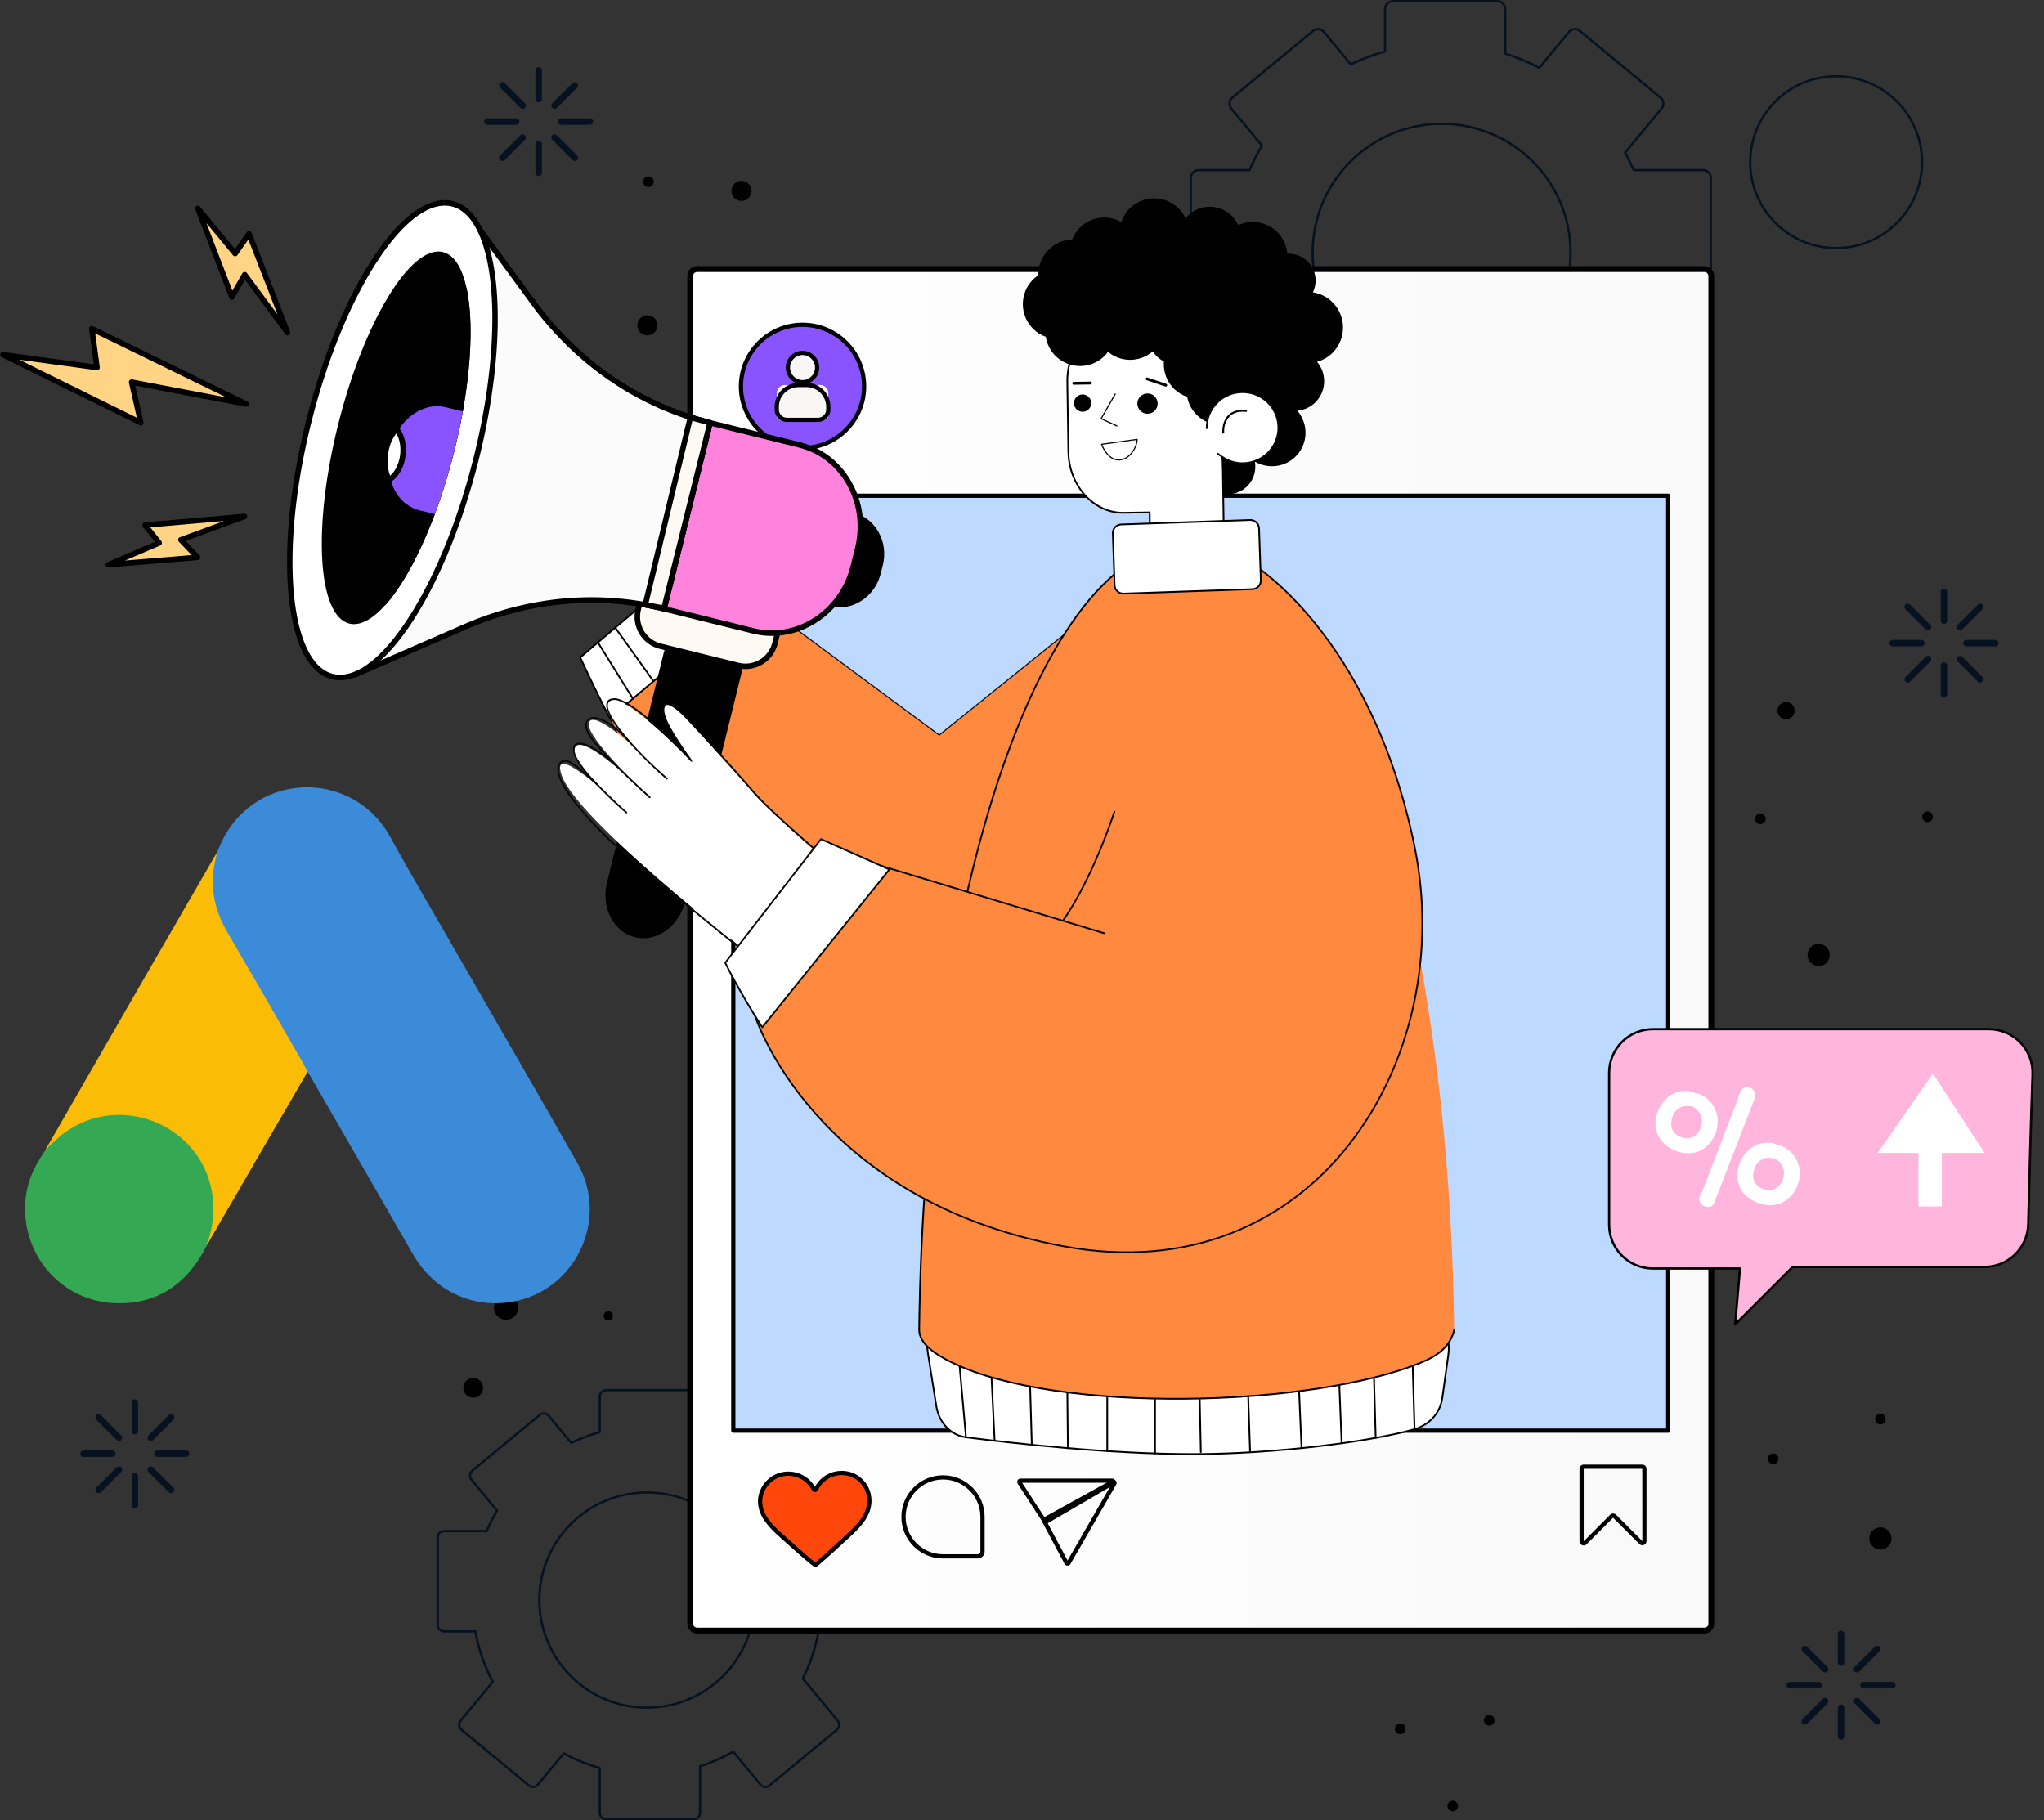
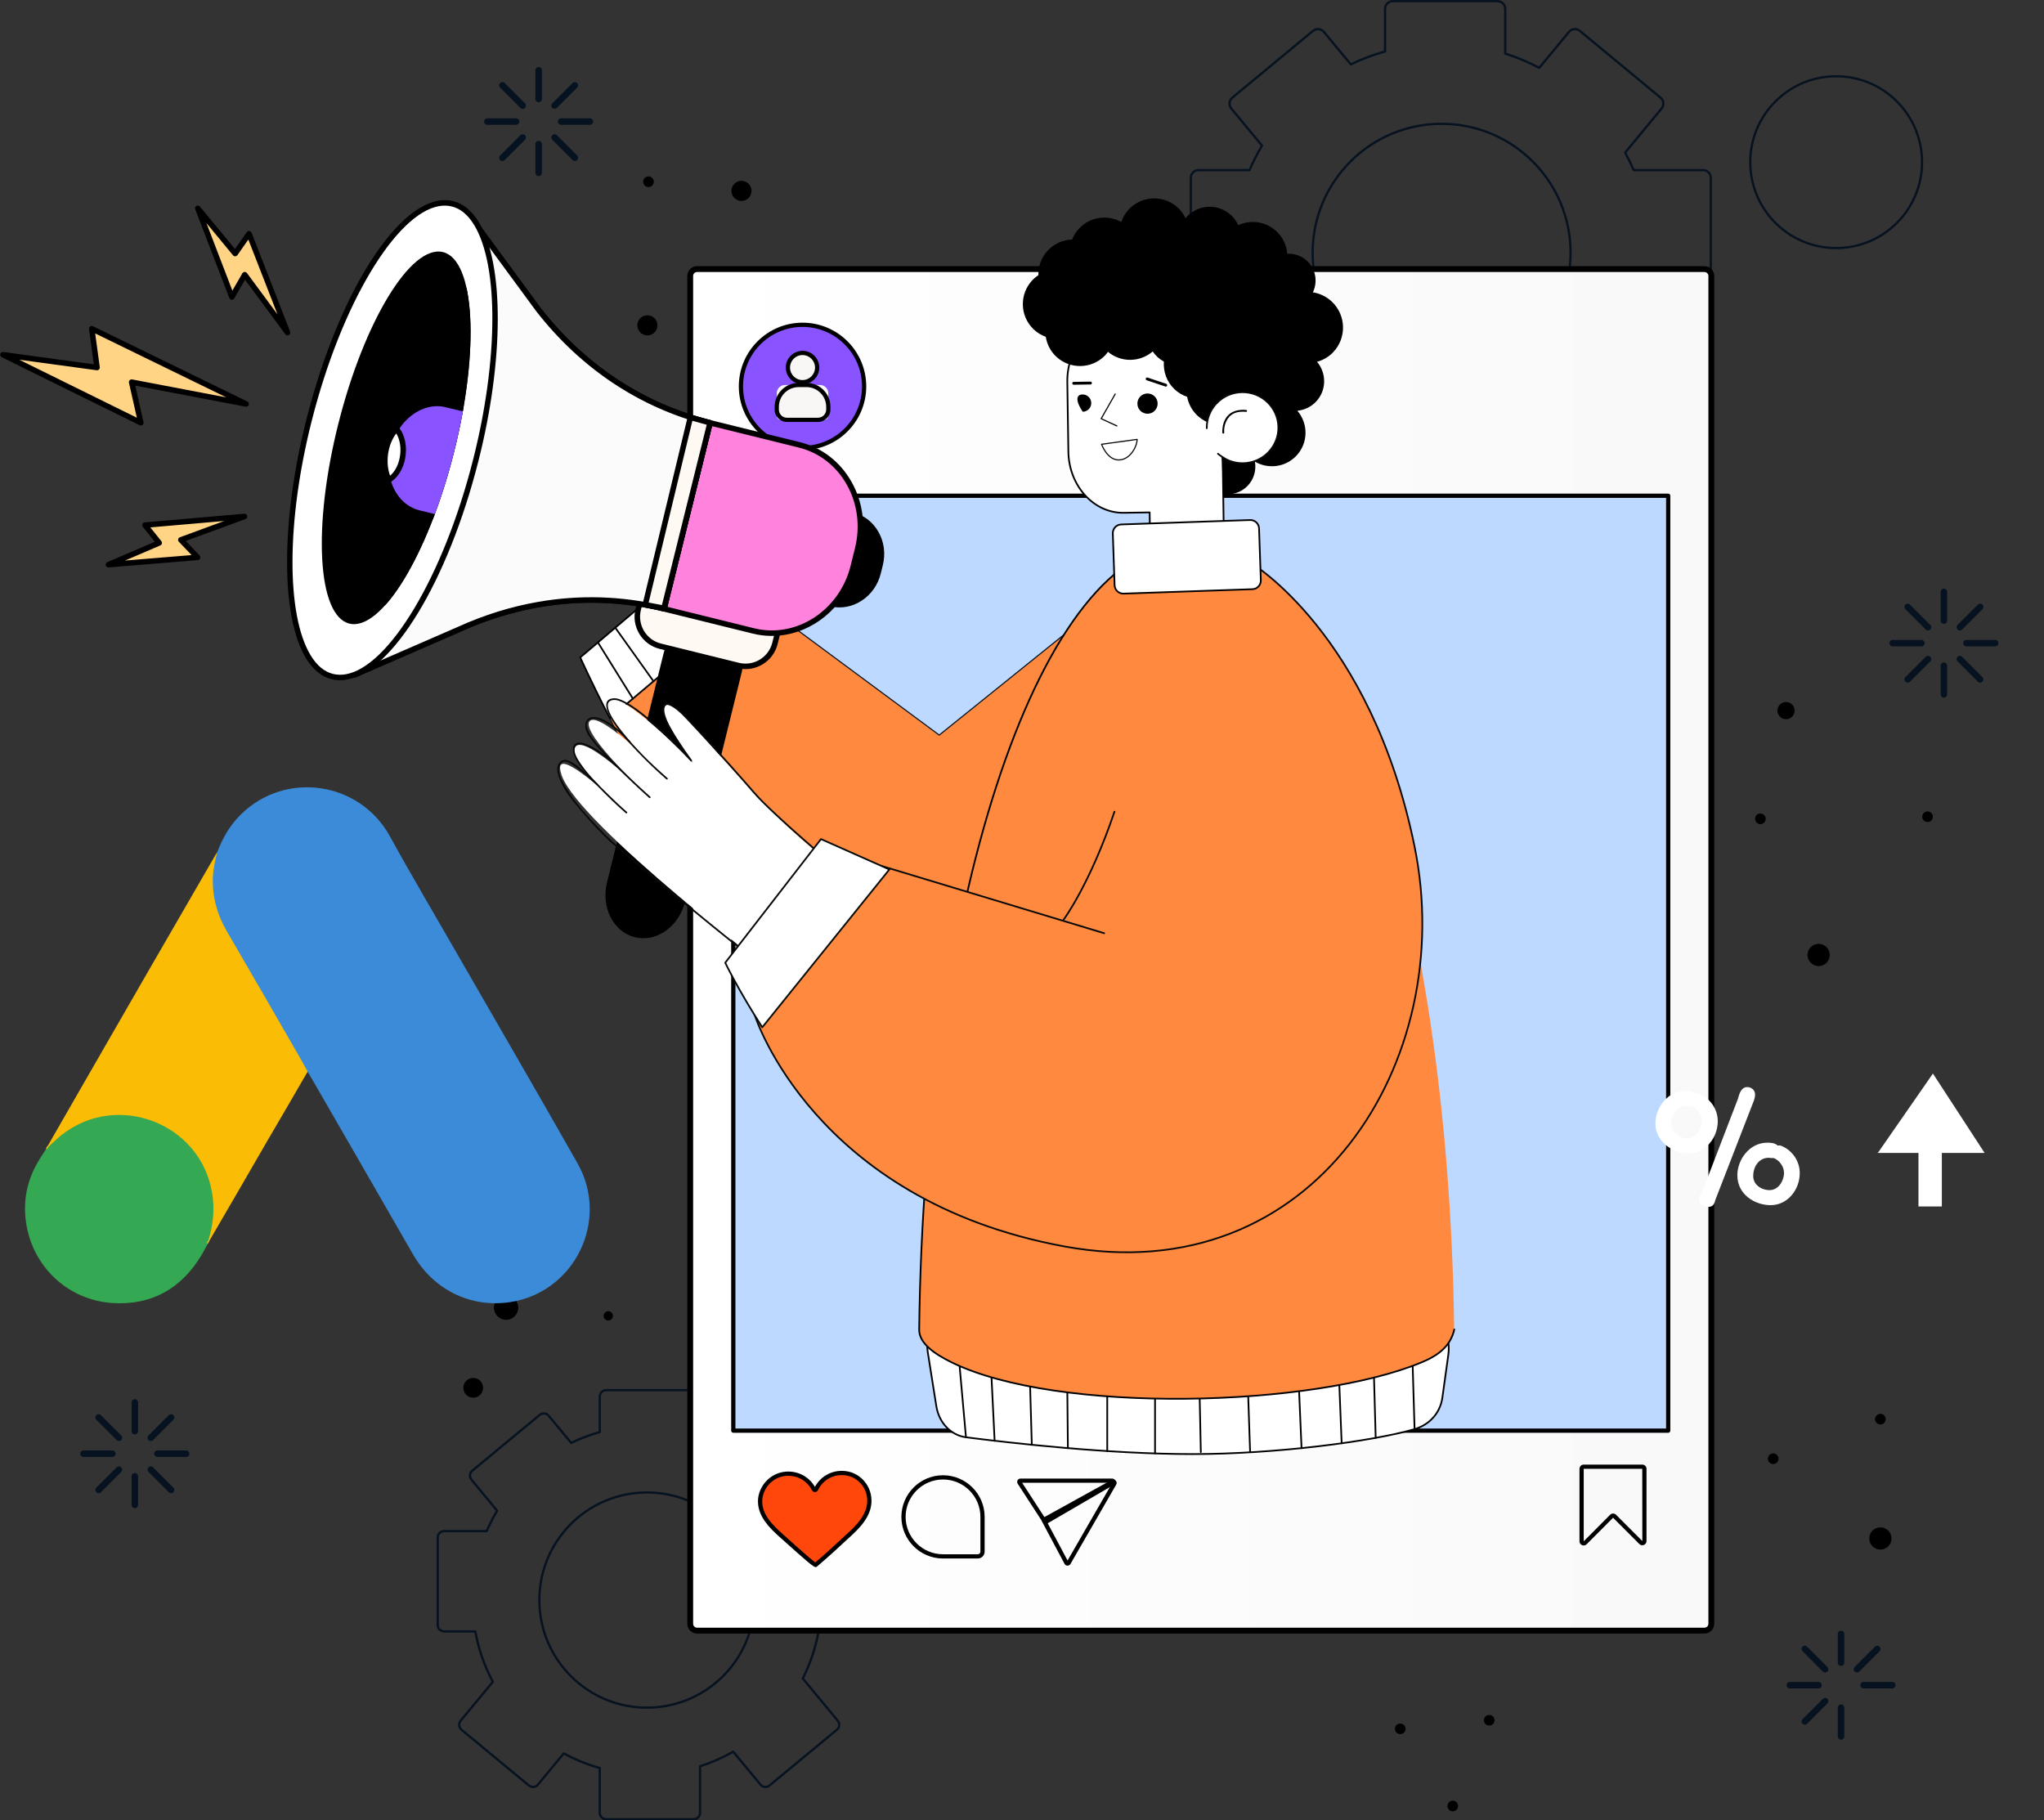
<svg xmlns="http://www.w3.org/2000/svg" width="100%" height="100%" viewBox="0 0 3745 3335" version="1.1" xml:space="preserve" style="fill-rule:evenodd;clip-rule:evenodd;stroke-linecap:round;stroke-linejoin:round;stroke-miterlimit:10;">
  <rect x="0" y="0" width="3745" height="3335" fill="#333333" stroke="none" />
  <g transform="matrix(1,0,0,1,-4134.93,-884.259)">
    <g id="BACKGROUND">
        </g>
    <g id="OBJECTS" transform="matrix(4.167,0,0,4.167,0,0)">
      <g>
        <g transform="matrix(1,0,0,1,1229.45,919.815)">
          <path d="M0,-4.085C0,-30.212 21.183,-51.395 47.31,-51.395C73.438,-51.395 94.617,-30.212 94.617,-4.085C94.617,22.043 73.438,43.222 47.31,43.222C21.183,43.222 0,22.043 0,-4.085ZM-44.696,-31.583L-44.696,6.876C-44.696,8.425 -43.429,9.692 -41.88,9.692L-28.151,9.692C-26.725,17.566 -24.094,25.023 -20.456,31.862L-34.604,48.958C-35.592,50.152 -35.424,51.936 -34.23,52.924L-4.601,77.444C-3.408,78.432 -1.624,78.263 -0.636,77.07L10.729,63.338C15.7,66.042 21.002,68.21 26.562,69.766L26.562,89.475C26.562,91.025 27.83,92.292 29.378,92.292L67.838,92.292C69.387,92.292 70.655,91.025 70.655,89.475L70.655,68.989C75.773,67.356 80.656,65.202 85.244,62.583L97.233,77.07C98.221,78.263 100.006,78.432 101.199,77.444L130.828,52.924C132.021,51.936 132.19,50.152 131.202,48.958L115.835,30.39C115.836,30.389 115.836,30.389 115.836,30.388C119.08,23.958 121.443,17.005 122.769,9.692L143.232,9.692C144.783,9.692 146.05,8.425 146.05,6.876L146.05,-31.583C146.05,-33.132 144.783,-34.4 143.232,-34.4L117.779,-34.4C116.831,-36.603 115.78,-38.753 114.637,-40.844C114.637,-40.845 114.636,-40.845 114.636,-40.845L128.012,-57.009C129,-58.202 128.832,-59.987 127.638,-60.974L98.009,-85.495C96.816,-86.482 95.032,-86.313 94.044,-85.12L83.122,-71.924C79.159,-74.019 74.991,-75.78 70.655,-77.162L70.655,-93.561C70.655,-95.11 69.387,-96.377 67.838,-96.377L29.378,-96.377C27.83,-96.377 26.562,-95.11 26.562,-93.561L26.562,-77.939C22.204,-76.721 18.001,-75.123 13.995,-73.187L4.12,-85.119C3.132,-86.312 1.348,-86.481 0.154,-85.494L-29.475,-60.973C-30.668,-59.985 -30.836,-58.201 -29.848,-57.008L-18.569,-43.379C-20.29,-40.502 -21.826,-37.504 -23.162,-34.4L-41.88,-34.4C-43.429,-34.4 -44.696,-33.132 -44.696,-31.583Z" style="fill:none;fill-rule:nonzero;stroke:rgb(6,18,31);stroke-width:1px;" />
        </g>
        <g transform="matrix(1,0,0,1,1569.46,328.239)">
          <path d="M0,-4.896C0,-36.212 25.39,-61.602 56.706,-61.602C88.022,-61.602 113.408,-36.212 113.408,-4.896C113.408,26.421 88.022,51.807 56.706,51.807C25.39,51.807 0,26.421 0,-4.896ZM-53.573,-37.855L-53.573,8.242C-53.573,10.098 -52.054,11.618 -50.197,11.618L-33.742,11.618C-32.032,21.055 -28.879,29.993 -24.518,38.19L-41.477,58.682C-42.66,60.112 -42.459,62.25 -41.029,63.435L-5.515,92.825C-4.085,94.009 -1.946,93.806 -0.763,92.376L12.859,75.917L12.86,75.917C18.818,79.158 25.173,81.757 31.837,83.622L31.837,107.245C31.837,109.102 33.357,110.621 35.213,110.621L81.31,110.621C83.167,110.621 84.687,109.102 84.687,107.245L84.687,82.69C90.821,80.733 96.674,78.151 102.173,75.012L116.543,92.376C117.728,93.806 119.867,94.009 121.297,92.825L156.809,63.435C158.24,62.25 158.442,60.112 157.258,58.682L138.839,36.425C138.84,36.425 138.84,36.424 138.84,36.424C142.728,28.716 145.561,20.383 147.151,11.618L171.677,11.618C173.536,11.618 175.055,10.098 175.055,8.242L175.055,-37.855C175.055,-39.711 173.536,-41.231 171.677,-41.231L141.169,-41.231C140.033,-43.872 138.773,-46.449 137.403,-48.956L153.435,-68.33C154.619,-69.76 154.417,-71.899 152.987,-73.083L117.473,-102.473C116.043,-103.657 113.905,-103.454 112.72,-102.024L99.63,-86.207C94.88,-88.719 89.884,-90.829 84.687,-92.485L84.687,-112.141C84.687,-113.998 83.167,-115.517 81.31,-115.517L35.213,-115.517C33.357,-115.517 31.837,-113.998 31.837,-112.141L31.837,-93.417C26.614,-91.957 21.576,-90.042 16.775,-87.721L4.938,-102.023C3.754,-103.453 1.616,-103.655 0.185,-102.472L-35.328,-73.082C-36.758,-71.898 -36.96,-69.759 -35.776,-68.329L-22.257,-51.993C-24.319,-48.545 -26.16,-44.952 -27.762,-41.231L-50.197,-41.231C-52.054,-41.231 -53.573,-39.711 -53.573,-37.855Z" style="fill:none;fill-rule:nonzero;stroke:rgb(6,18,31);stroke-width:1px;" />
        </g>
        <g transform="matrix(448.973,0,0,-448.973,1295.78,629.84)">
          <path d="M0.004,0.667C0.002,0.667 0,0.665 0,0.663L0,-0.663C0,-0.665 0.002,-0.667 0.004,-0.667L0.996,-0.667C0.998,-0.667 1,-0.665 1,-0.663L1,0.663C1,0.665 0.998,0.667 0.996,0.667L0.004,0.667Z" style="fill:url(#_Linear1);fill-rule:nonzero;" />
        </g>
        <g transform="matrix(1,0,0,1,1298.79,928.23)">
          <path d="M0,-596.782C-1.146,-596.782 -2.079,-595.849 -2.079,-594.703L-2.079,-2.078C-2.079,-0.932 -1.146,0 0,0L442.954,0C444.101,0 445.034,-0.932 445.034,-2.078L445.034,-594.703C445.034,-595.849 444.101,-596.782 442.954,-596.782L0,-596.782ZM442.954,1.86L0,1.86C-2.172,1.86 -3.939,0.093 -3.939,-2.078L-3.939,-594.703C-3.939,-596.875 -2.172,-598.642 0,-598.642L442.954,-598.642C445.127,-598.642 446.895,-596.875 446.895,-594.703L446.895,-2.078C446.895,0.093 445.127,1.86 442.954,1.86" style="fill:rgb(1,0,0);fill-rule:nonzero;" />
        </g>
        <g transform="matrix(1,0,0,1,1298.79,927.871)">
          <path d="M0,-596.065C-0.95,-596.065 -1.722,-595.293 -1.722,-594.343L-1.722,-1.719C-1.722,-0.769 -0.95,0.003 0,0.003L442.956,0.003C443.906,0.003 444.678,-0.769 444.678,-1.719L444.678,-594.343C444.678,-595.293 443.906,-596.065 442.956,-596.065L0,-596.065ZM442.956,0.716L0,0.716C-1.343,0.716 -2.436,-0.376 -2.436,-1.719L-2.436,-594.343C-2.436,-595.686 -1.343,-596.778 0,-596.778L442.956,-596.778C444.299,-596.778 445.391,-595.686 445.391,-594.343L445.391,-1.719C445.391,-0.376 444.299,0.716 442.956,0.716M0,-597.927C-1.976,-597.927 -3.581,-596.319 -3.581,-594.343L-3.581,-1.719C-3.581,0.256 -1.976,1.862 0,1.862L442.956,1.862C444.932,1.862 446.539,0.256 446.539,-1.719L446.539,-594.343C446.539,-596.319 444.932,-597.927 442.956,-597.927L0,-597.927ZM442.956,2.575L0,2.575C-2.369,2.575 -4.294,0.649 -4.294,-1.719L-4.294,-594.343C-4.294,-596.711 -2.369,-598.64 0,-598.64L442.956,-598.64C445.324,-598.64 447.253,-596.711 447.253,-594.343L447.253,-1.719C447.253,0.649 445.324,2.575 442.956,2.575" style="fill-rule:nonzero;" />
        </g>
        <g transform="matrix(-1,0,0,1,3040.53,191.421)">
          <rect x="1314.73" y="238.753" width="411.073" height="411.073" style="fill:rgb(190,217,255);stroke:black;stroke-width:1px;stroke-linecap:butt;stroke-linejoin:miter;" />
        </g>
        <g transform="matrix(1,0,0,1,0,191.419)">
          <path d="M1315.66,648.897L1724.87,648.897L1724.87,239.684L1315.66,239.684L1315.66,648.897ZM1725.8,650.757L1314.73,650.757C1314.21,650.757 1313.8,650.341 1313.8,649.827L1313.8,238.754C1313.8,238.24 1314.21,237.824 1314.73,237.824L1725.8,237.824C1726.31,237.824 1726.73,238.24 1726.73,238.754L1726.73,649.827C1726.73,650.341 1726.31,650.757 1725.8,650.757" style="fill:rgb(1,0,0);fill-rule:nonzero;" />
        </g>
        <g transform="matrix(1,0,0,1,1335.72,872.359)">
          <path d="M0,14.943C1.288,16.095 14.755,28.299 15.187,27.936C20.557,23.418 25.712,18.594 30.851,13.816C35.521,9.475 40.157,3.891 38.5,-3.186C37.422,-7.79 33.6,-11.504 28.942,-12.316C23.001,-13.351 17.729,-10.21 15.421,-5.384C15.205,-4.932 14.619,-4.924 14.392,-5.371C11.876,-10.307 6.227,-13.356 0.064,-11.815C-3.288,-10.976 -6.179,-8.638 -7.787,-5.579C-8.854,-3.549 -9.278,-1.51 -9.199,0.463C-8.952,6.557 -4.253,11.14 0,14.943" style="fill:rgb(255,71,12);fill-rule:nonzero;" />
        </g>
        <g transform="matrix(1,0,0,1,1336.34,872.749)">
          <path d="M0,13.859L0.699,14.487C10.18,23.024 13.397,25.682 14.445,26.434C19.292,22.33 24.031,17.923 28.62,13.656L29.599,12.745C33.861,8.782 38.551,3.37 36.975,-3.363C35.969,-7.659 32.429,-11.045 28.163,-11.79C22.944,-12.708 17.911,-10.119 15.641,-5.372C15.387,-4.842 14.875,-4.507 14.302,-4.5C13.76,-4.493 13.211,-4.814 12.943,-5.339C10.472,-10.186 5.016,-12.644 -0.329,-11.301C-3.373,-10.54 -6.085,-8.384 -7.583,-5.535C-8.526,-3.743 -8.966,-1.868 -8.889,0.036C-8.662,5.66 -4.373,9.949 0,13.859M14.653,28.505C13.731,28.505 11.307,26.541 -0.545,15.87L-1.239,15.247L-1.24,15.247C-5.705,11.254 -10.491,6.462 -10.747,0.112C-10.838,-2.124 -10.327,-4.315 -9.229,-6.4C-7.489,-9.71 -4.331,-12.217 -0.781,-13.107C5.179,-14.595 11.273,-12.01 14.274,-6.787C17.037,-11.905 22.657,-14.646 28.483,-13.621C33.472,-12.753 37.613,-8.8 38.786,-3.788C40.58,3.876 35.496,9.802 30.865,14.108L29.886,15.018C25.131,19.44 20.214,24.012 15.167,28.257C15.009,28.39 14.875,28.505 14.653,28.505" style="fill:rgb(1,0,0);fill-rule:nonzero;" />
        </g>
        <g transform="matrix(1,0,0,1,1441.73,880.403)">
          <path d="M0,-16.245L10.45,-0.135L38.13,-16.245L0,-16.245ZM10.326,1.86C9.844,1.86 9.374,1.622 9.093,1.189L-1.951,-15.834C-2.245,-16.287 -2.267,-16.863 -2.01,-17.337C-1.752,-17.811 -1.258,-18.105 -0.718,-18.105L39.576,-18.105C40.25,-18.105 40.821,-17.669 40.995,-17.019C41.171,-16.37 40.899,-15.705 40.317,-15.366L11.065,1.66C10.833,1.794 10.578,1.86 10.326,1.86" style="fill-rule:nonzero;" />
        </g>
        <g transform="matrix(1,0,0,1,1452.4,882.306)">
          <path d="M0,-1.428L9.302,16.037L28.41,-17.124L0,-1.428ZM9.298,18.29L9.273,18.29C8.725,18.281 8.226,17.974 7.969,17.49L-1.824,-0.896C-2.204,-1.613 -1.95,-2.478 -1.244,-2.867L28.664,-19.389C29.263,-19.718 29.979,-19.607 30.457,-19.122C30.927,-18.642 31.022,-17.932 30.691,-17.356L10.572,17.559C10.311,18.012 9.825,18.29 9.298,18.29" style="fill-rule:nonzero;" />
        </g>
        <g transform="matrix(1,0,0,1,1406.94,895.593)">
          <path d="M0,-32.878C-9.064,-32.878 -16.439,-25.504 -16.439,-16.439C-16.439,-7.374 -9.064,-0.001 0,-0.001L15.284,-0.001C15.921,-0.001 16.439,-0.518 16.439,-1.154L16.439,-16.439C16.439,-25.504 9.064,-32.878 0,-32.878M15.284,1.86L0,1.86C-10.09,1.86 -18.299,-6.35 -18.299,-16.439C-18.299,-26.529 -10.09,-34.738 0,-34.738C10.09,-34.738 18.299,-26.529 18.299,-16.439L18.299,-1.154C18.299,0.508 16.946,1.86 15.284,1.86" style="fill-rule:nonzero;" />
        </g>
        <g transform="matrix(1,0,0,1,1688.65,889.921)">
          <path d="M0,-31.893L0,-0.037L11.617,-11.7C11.962,-12.046 12.424,-12.239 12.916,-12.239L12.918,-12.239C13.41,-12.239 13.872,-12.048 14.221,-11.7L25.778,-0.142L25.745,-31.911L0,-31.893ZM-0.018,1.805C-0.256,1.805 -0.496,1.758 -0.725,1.664C-1.415,1.378 -1.86,0.71 -1.86,-0.037L-1.86,-31.911C-1.86,-32.927 -1.034,-33.753 -0.018,-33.753L25.765,-33.753C26.781,-33.753 27.605,-32.927 27.605,-31.911L27.605,-0.127C27.605,0.619 27.159,1.286 26.47,1.573C25.773,1.86 24.99,1.7 24.463,1.173L12.905,-10.384L1.282,1.264C0.93,1.618 0.459,1.805 -0.018,1.805" style="fill-rule:nonzero;" />
        </g>
        <g transform="matrix(0,-1,-1,0,1345.17,355.011)">
          <path d="M-27.084,-27.084C-42.042,-27.084 -54.168,-14.958 -54.168,-0C-54.168,14.958 -42.042,27.084 -27.084,27.084C-12.126,27.084 -0,14.958 -0,-0C-0,-14.958 -12.126,-27.084 -27.084,-27.084" style="fill:rgb(137,84,255);fill-rule:nonzero;" />
        </g>
        <g transform="matrix(1,0,0,1,1345.17,408.249)">
          <path d="M0,-52.308C-14.421,-52.308 -26.154,-40.575 -26.154,-26.154C-26.154,-11.733 -14.421,-0 0,-0C14.422,-0 26.154,-11.733 26.154,-26.154C26.154,-40.575 14.422,-52.308 0,-52.308M0,1.86C-15.447,1.86 -28.014,-10.707 -28.014,-26.154C-28.014,-41.601 -15.447,-54.168 0,-54.168C15.447,-54.168 28.014,-41.601 28.014,-26.154C28.014,-10.707 15.447,1.86 0,1.86" style="fill:rgb(1,0,0);fill-rule:nonzero;" />
        </g>
        <g transform="matrix(0,1,1,0,1345.17,367.385)">
          <path d="M6.428,-6.428C9.978,-6.428 12.856,-3.55 12.856,-0C12.856,3.55 9.978,6.428 6.428,6.428C2.878,6.428 0,3.55 0,-0C0,-3.55 2.878,-6.428 6.428,-6.428" style="fill:rgb(249,247,245);fill-rule:nonzero;" />
        </g>
        <g transform="matrix(1,0,0,1,1345.17,379.311)">
          <path d="M0,-10.996C-3.032,-10.996 -5.498,-8.53 -5.498,-5.498C-5.498,-2.466 -3.032,-0 0,-0C3.032,-0 5.498,-2.466 5.498,-5.498C5.498,-8.53 3.032,-10.996 0,-10.996M0,1.86C-4.057,1.86 -7.358,-1.441 -7.358,-5.498C-7.358,-9.555 -4.057,-12.856 0,-12.856C4.058,-12.856 7.358,-9.555 7.358,-5.498C7.358,-1.441 4.058,1.86 0,1.86" style="fill:rgb(1,0,0);fill-rule:nonzero;" />
        </g>
        <g transform="matrix(1,0,0,1,1335.54,381.477)">
          <path d="M0,15.329L19.241,15.329C20.194,15.329 20.967,14.556 20.967,13.603L20.967,3.646C20.967,1.633 19.335,0 17.321,0L1.944,0C-0.07,0 -1.702,1.633 -1.702,3.646L-1.702,13.627C-1.702,14.567 -0.94,15.329 0,15.329" style="fill:rgb(249,247,245);fill-rule:nonzero;" />
        </g>
        <g transform="matrix(1,0,0,1,1343.44,395.876)">
          <path d="M0,-13.469C-4.781,-13.469 -8.672,-9.58 -8.672,-4.798L-8.672,-3.554C-8.672,-1.595 -7.078,0 -5.118,0L8.523,0C10.516,0 12.138,-1.622 12.138,-3.616L12.138,-4.798C12.138,-9.58 8.247,-13.469 3.466,-13.469L0,-13.469ZM8.523,1.86L-5.118,1.86C-8.103,1.86 -10.532,-0.569 -10.532,-3.554L-10.532,-4.798C-10.532,-10.605 -5.808,-15.329 0,-15.329L3.466,-15.329C9.274,-15.329 13.998,-10.605 13.998,-4.798L13.998,-3.616C13.998,-0.596 11.542,1.86 8.523,1.86" style="fill:rgb(1,0,0);fill-rule:nonzero;" />
        </g>
        <g transform="matrix(1,0,0,1,1247.42,619.5)">
          <path d="M0,-118.24L52.089,-162.416L157.854,-84.089L281.324,-183.461L292.406,5.17C228.538,45.739 134.913,65.221 103.328,45.952C66.878,23.717 13.01,-91.561 13.01,-91.561L0,-118.24Z" style="fill:rgb(255,138,63);fill-rule:nonzero;stroke:rgb(6,18,31);stroke-width:0.5px;stroke-linecap:butt;stroke-linejoin:miter;" />
        </g>
        <g transform="matrix(-0.764,0.645,0.645,0.764,1267.81,530.551)">
          <path d="M-78.43,-6.755L3.953,-6.755C0.015,-23.954 -3.316,-35.534 -3.316,-35.534L-71.616,-35.686L-78.43,-6.755Z" style="fill:white;fill-rule:nonzero;stroke:black;stroke-width:0.75px;stroke-linecap:butt;stroke-linejoin:miter;" />
        </g>
        <g transform="matrix(0.725,0.688,0.688,-0.725,1303.44,457.085)">
          <path d="M-4.046,-10.144L25.43,-10.144" style="fill:none;fill-rule:nonzero;stroke:black;stroke-width:0.75px;stroke-linecap:butt;stroke-linejoin:miter;" />
        </g>
        <g transform="matrix(0.671,0.741,0.741,-0.671,1294.9,466.772)">
          <path d="M-4.755,-10.715L24.147,-10.715" style="fill:none;fill-rule:nonzero;stroke:black;stroke-width:0.75px;stroke-linecap:butt;stroke-linejoin:miter;" />
        </g>
        <g transform="matrix(0.639,0.769,0.769,-0.639,1284.78,476.561)">
          <path d="M-5.213,-11.101L23.642,-11.101" style="fill:none;fill-rule:nonzero;stroke:black;stroke-width:0.75px;stroke-linecap:butt;stroke-linejoin:miter;" />
        </g>
        <g transform="matrix(0.581,0.814,0.814,-0.581,1275.97,486.532)">
          <path d="M-6.002,-11.656L22.634,-11.656" style="fill:none;fill-rule:nonzero;stroke:black;stroke-width:0.75px;stroke-linecap:butt;stroke-linejoin:miter;" />
        </g>
        <g transform="matrix(0.528,0.849,0.849,-0.528,1269.33,493.979)">
          <path d="M-6.875,-12.364L22.234,-12.364" style="fill:none;fill-rule:nonzero;stroke:black;stroke-width:0.75px;stroke-linecap:butt;stroke-linejoin:miter;" />
        </g>
        <g transform="matrix(1,0,0,1,1400.21,831.985)">
          <path d="M0,-25.395L3.799,-1.458C4.948,5.784 10.227,11.321 16.813,12.165C36.602,14.7 79.399,19.564 116.43,19.564C152.88,19.564 195.413,14.009 214.074,8.592C220.27,6.794 225.309,1.804 226.288,-5.243L228.934,-24.278C230.326,-34.301 223.37,-43.357 214.226,-43.424L14.853,-44.89C5.501,-44.959 -1.622,-35.611 0,-25.395Z" style="fill:white;fill-rule:nonzero;stroke:black;stroke-width:0.75px;stroke-linecap:butt;stroke-linejoin:miter;" />
        </g>
        <g transform="matrix(-0.03,-1,-1,0.03,1639.49,813.021)">
          <path d="M-26.797,26.015L25.254,26.015" style="fill:none;fill-rule:nonzero;stroke:black;stroke-width:0.75px;stroke-linecap:butt;stroke-linejoin:miter;" />
        </g>
        <g transform="matrix(-0.028,-1,-1,0.028,1624.31,814.912)">
          <path d="M-28.727,27.931L27.158,27.931" style="fill:none;fill-rule:nonzero;stroke:black;stroke-width:0.75px;stroke-linecap:butt;stroke-linejoin:miter;" />
        </g>
        <g transform="matrix(-0.04,-0.999,-0.999,0.04,1610.22,815.242)">
          <path d="M-30.427,29.247L28.113,29.247" style="fill:none;fill-rule:nonzero;stroke:black;stroke-width:0.75px;stroke-linecap:butt;stroke-linejoin:miter;" />
        </g>
        <g transform="matrix(0.043,0.999,0.999,-0.043,1593.5,815.994)">
          <path d="M-29.025,-30.31L31.651,-30.31" style="fill:none;fill-rule:nonzero;stroke:black;stroke-width:0.75px;stroke-linecap:butt;stroke-linejoin:miter;" />
        </g>
        <g transform="matrix(0.034,0.999,0.999,-0.034,1572.14,817.221)">
          <path d="M-30.277,-31.311L32.381,-31.311" style="fill:none;fill-rule:nonzero;stroke:black;stroke-width:0.75px;stroke-linecap:butt;stroke-linejoin:miter;" />
        </g>
        <g transform="matrix(-0.021,-1,-1,0.021,1551.01,817.943)">
          <path d="M-32.047,31.388L30.742,31.388" style="fill:none;fill-rule:nonzero;stroke:black;stroke-width:0.75px;stroke-linecap:butt;stroke-linejoin:miter;" />
        </g>
        <g transform="matrix(0,1,1,0,1531.93,819.491)">
          <path d="M-31.77,-31.77L31.77,-31.77" style="fill:none;fill-rule:nonzero;stroke:black;stroke-width:0.75px;stroke-linecap:butt;stroke-linejoin:miter;" />
        </g>
        <g transform="matrix(0,1,1,0,1510.71,818.657)">
          <path d="M-31.563,-31.563L31.563,-31.563" style="fill:none;fill-rule:nonzero;stroke:black;stroke-width:0.75px;stroke-linecap:butt;stroke-linejoin:miter;" />
        </g>
        <g transform="matrix(0.01,1,1,-0.01,1492.45,817.394)">
          <path d="M-30.609,-30.916L31.226,-30.916" style="fill:none;fill-rule:nonzero;stroke:black;stroke-width:0.75px;stroke-linecap:butt;stroke-linejoin:miter;" />
        </g>
        <g transform="matrix(0.029,1,1,-0.029,1475.26,815.548)">
          <path d="M-29.329,-30.18L31.057,-30.18" style="fill:none;fill-rule:nonzero;stroke:black;stroke-width:0.75px;stroke-linecap:butt;stroke-linejoin:miter;" />
        </g>
        <g transform="matrix(0.049,0.999,0.999,-0.049,1457.39,813.537)">
          <path d="M-27.902,-29.295L30.758,-29.295" style="fill:none;fill-rule:nonzero;stroke:black;stroke-width:0.75px;stroke-linecap:butt;stroke-linejoin:miter;" />
        </g>
        <g transform="matrix(-0.089,-0.996,-0.996,0.089,1442.67,810.564)">
          <path d="M-31.18,28.528L26.101,28.528" style="fill:none;fill-rule:nonzero;stroke:black;stroke-width:0.75px;stroke-linecap:butt;stroke-linejoin:miter;" />
        </g>
        <g transform="matrix(1,0,0,1,1410.56,474.416)">
          <path d="M0,336.644C-7.072,333.149 -14.214,328.467 -14.132,322.288C-11.803,130.428 39.971,-22.931 103.498,-22.931C167.026,-22.931 218.8,130.428 221.129,322.288C219.457,329.564 214.273,333.597 206.997,336.644C159.265,356.636 46.392,359.575 0,336.644" style="fill:rgb(255,138,63);fill-rule:nonzero;" />
        </g>
        <g transform="matrix(-0.065,-0.998,-0.998,0.065,1660.04,515.34)">
          <path d="M-278.937,46.517C-286.089,48.657 -289.778,54.091 -292.347,61.549C-309.204,110.476 -304.825,223.302 -278.937,268.111C-274.991,274.941 -269.855,281.765 -263.695,281.284C-72.389,266.53 77.293,204.929 73.178,141.535" style="fill:none;fill-rule:nonzero;stroke:black;stroke-width:0.75px;stroke-linejoin:miter;" />
        </g>
        <g transform="matrix(1,0,0,1,1338.8,440.937)">
          <path d="M0,32.039L18.699,36.659C27.835,38.915 37.19,32.855 39.595,23.122L40.501,19.452C42.905,9.719 37.448,-0 28.312,-2.257L9.613,-6.876L0,32.039Z" style="fill-rule:nonzero;" />
        </g>
        <g transform="matrix(1,0,0,1,1340.27,440.154)">
          <path d="M0,31.938L17.527,36.268C21.614,37.278 25.881,36.53 29.549,34.155C33.235,31.766 35.867,28.023 36.956,23.615L37.864,19.946C38.951,15.538 38.367,11.001 36.217,7.169C34.078,3.364 30.65,0.711 26.558,-0.298L9.032,-4.628L0,31.938ZM16.946,38.617L-1.754,33.997C-2.403,33.836 -2.799,33.18 -2.637,32.532L6.975,-6.383C7.052,-6.694 7.25,-6.963 7.523,-7.128C7.798,-7.293 8.126,-7.342 8.438,-7.268L27.139,-2.648C31.885,-1.475 35.858,1.591 38.326,5.985C40.777,10.356 41.449,15.519 40.211,20.527L39.303,24.195C38.067,29.202 35.071,33.46 30.865,36.184C28.754,37.552 26.466,38.452 24.114,38.866C21.752,39.28 19.323,39.204 16.946,38.617" style="fill-rule:nonzero;" />
        </g>
        <g transform="matrix(1,0,0,1,1271.75,484.92)">
          <path d="M0,138.185C8.827,140.365 18.049,133.773 20.596,123.46L45.506,22.623C48.053,12.31 42.962,2.182 34.135,0.001C25.307,-2.18 16.086,4.413 13.539,14.726L-11.371,115.564C-13.918,125.876 -8.828,136.004 0,138.185" style="fill-rule:nonzero;" />
        </g>
        <g transform="matrix(1,0,0,1,1271.72,483.175)">
          <path d="M0,139.933L0.023,139.929L0,139.933ZM14.736,16.761L-10.174,117.599C-12.557,127.247 -7.851,136.737 0.313,138.754C4.233,139.724 8.374,138.841 11.973,136.267C15.63,133.655 18.282,129.622 19.446,124.914L44.355,24.077C45.519,19.369 45.047,14.565 43.03,10.551C41.043,6.598 37.789,3.888 33.868,2.92C32.05,2.471 30.213,2.429 28.426,2.743C22.19,3.838 16.589,9.261 14.736,16.761M-0.267,141.104C-9.728,138.766 -15.223,127.961 -12.521,117.018L12.389,16.18C15.093,5.237 24.986,-1.764 34.448,0.571C39.067,1.712 42.881,4.87 45.189,9.463C47.467,13.994 48.005,19.39 46.702,24.658L21.793,125.495C20.492,130.762 17.504,135.287 13.381,138.235C11.13,139.844 8.689,140.882 6.194,141.32C4.051,141.697 1.867,141.631 -0.267,141.104" style="fill-rule:nonzero;" />
        </g>
        <g transform="matrix(1,0,0,1,1282.68,471.238)">
          <path d="M0,25.114L34.203,33.563C41.367,35.333 48.608,30.96 50.377,23.798L52.26,16.172C54.029,9.01 49.657,1.769 42.495,-0L8.291,-8.449C1.128,-10.219 -6.113,-5.847 -7.882,1.316L-9.766,8.941C-11.535,16.104 -7.163,23.345 0,25.114" style="fill:rgb(255,249,243);fill-rule:nonzero;" />
        </g>
        <g transform="matrix(1,0,0,1,1275.97,493.381)">
          <path d="M0,-20.537L-1.882,-12.912C-3.488,-6.408 0.496,0.191 7,1.796L41.203,10.245C44.355,11.025 47.621,10.528 50.397,8.852C53.175,7.174 55.135,4.515 55.913,1.364L57.797,-6.261C59.401,-12.764 55.419,-19.362 48.915,-20.97L14.71,-29.418C13.02,-29.836 11.326,-29.876 9.712,-29.592C5.116,-28.785 1.191,-25.351 0,-20.537M40.623,12.594L6.42,4.145C2.641,3.212 -0.547,0.863 -2.559,-2.468C-4.569,-5.799 -5.163,-9.714 -4.229,-13.493L-2.347,-21.118C-0.418,-28.916 7.49,-33.691 15.29,-31.767L49.495,-23.319C57.294,-21.391 62.07,-13.478 60.144,-5.681L58.26,1.944C57.328,5.723 54.979,8.911 51.648,10.923C50.08,11.869 48.385,12.501 46.635,12.808C44.664,13.154 42.623,13.088 40.623,12.594" style="fill-rule:nonzero;" />
        </g>
        <g transform="matrix(1,0,0,1,1284.29,412.561)">
          <path d="M0,67.344L39.305,77.054C58.508,81.797 78.172,69.058 83.225,48.6L85.13,40.888C90.184,20.43 78.714,0 59.511,-4.744L20.206,-14.453L0,67.344Z" style="fill:rgb(255,130,220);fill-rule:nonzero;" />
        </g>
        <g transform="matrix(1,0,0,1,1285.75,410.854)">
          <path d="M0,68.166L38.13,77.585C56.664,82.163 75.699,69.793 80.587,50.017L82.492,42.303C84.86,32.709 83.585,22.827 78.898,14.478C74.224,6.153 66.716,0.35 57.755,-1.862L19.623,-11.282L0,68.166ZM37.549,79.934L-1.754,70.225C-2.404,70.064 -2.799,69.408 -2.637,68.76L17.567,-13.037C17.644,-13.348 17.841,-13.617 18.114,-13.782C18.39,-13.947 18.717,-13.997 19.03,-13.922L58.336,-4.211C67.952,-1.836 76.002,4.38 81.007,13.293C85.997,22.181 87.359,32.69 84.839,42.884L82.934,50.598C79.008,66.494 66.457,77.888 52.019,80.424C47.317,81.249 42.418,81.136 37.549,79.934" style="fill:rgb(1,0,0);fill-rule:nonzero;" />
        </g>
        <g transform="matrix(1,0,0,1,1304.49,417.371)">
          <path d="M0,-19.263L-20.206,62.534C-49.81,55.221 -81.234,58.349 -110.221,71.494L-156.215,91.507L-106.103,-110.77L-75.489,-69.106C-55.958,-43.976 -29.604,-26.576 0,-19.263" style="fill:rgb(252,238,226);fill-rule:nonzero;" />
        </g>
        <g transform="matrix(1,0,0,1,1283.4,337.032)">
          <path d="M0,141.414L19.626,61.955C-9.906,54.38 -35.814,37.117 -55.374,11.948L-84.461,-27.636L-133.361,169.761L-89.632,150.731C-78.212,145.553 -66.494,141.917 -54.664,139.839C-36.453,136.64 -17.987,137.141 0,141.414M-135.905,172.77C-136.257,172.473 -136.409,172.003 -136.298,171.556L-86.188,-30.722C-86.076,-31.178 -85.71,-31.526 -85.249,-31.618C-84.795,-31.685 -84.319,-31.525 -84.039,-31.147L-53.443,10.49C-33.981,35.532 -8.108,52.618 21.379,59.901C22.028,60.061 22.424,60.717 22.262,61.366L2.058,143.163C1.981,143.474 1.783,143.743 1.51,143.908C1.233,144.075 0.908,144.125 0.595,144.047C-28.898,136.76 -59.752,139.837 -88.648,152.941L-134.642,172.955C-134.731,172.995 -134.823,173.021 -134.916,173.038C-135.265,173.099 -135.629,173.005 -135.905,172.77" style="fill-rule:nonzero;" />
        </g>
        <g transform="matrix(1,0,0,1,1304.49,417.371)">
          <path d="M0,-19.263L-20.206,62.534C-49.81,55.221 -81.234,58.349 -110.221,71.494L-156.215,91.507L-106.103,-110.77L-75.489,-69.106C-55.958,-43.976 -29.604,-26.576 0,-19.263" style="fill:rgb(252,251,252);fill-rule:nonzero;" />
        </g>
        <g transform="matrix(1,0,0,1,1283.4,337.032)">
          <path d="M0,141.414L19.626,61.955C-9.906,54.38 -35.814,37.117 -55.374,11.948L-84.461,-27.636L-133.361,169.761L-89.632,150.731C-78.212,145.553 -66.494,141.917 -54.664,139.839C-36.453,136.64 -17.987,137.141 0,141.414M-135.905,172.77C-136.257,172.473 -136.409,172.003 -136.298,171.556L-86.188,-30.722C-86.076,-31.178 -85.71,-31.526 -85.249,-31.618C-84.795,-31.685 -84.319,-31.525 -84.039,-31.147L-53.443,10.49C-33.981,35.532 -8.108,52.618 21.379,59.901C22.028,60.061 22.424,60.717 22.262,61.366L2.058,143.163C1.981,143.474 1.783,143.743 1.51,143.908C1.233,144.075 0.908,144.125 0.595,144.047C-28.898,136.76 -59.752,139.837 -88.648,152.941L-134.642,172.955C-134.731,172.995 -134.823,173.021 -134.916,173.038C-135.265,173.099 -135.629,173.005 -135.905,172.77" style="fill:rgb(1,0,0);fill-rule:nonzero;" />
        </g>
        <g transform="matrix(-0.237,0.972,0.972,0.237,1182.2,372.286)">
          <path d="M36.621,-46.62C95.845,-47.183 143.857,-30.763 143.857,-9.945C143.857,10.872 95.845,28.204 36.621,28.766C-22.603,29.329 -70.615,12.909 -70.615,-7.909C-70.615,-28.726 -22.604,-46.058 36.621,-46.62" style="fill:white;fill-rule:nonzero;" />
        </g>
        <g transform="matrix(1,0,0,1,1129.4,409.773)">
          <path d="M0,-12.65C-11.112,31.122 -11.335,72.568 -0.559,90.482C2.176,95.031 5.511,97.811 9.35,98.748C11.164,99.189 13.042,99.228 14.976,98.888C33.906,95.559 57.846,56.027 70.899,4.607C82.011,-39.165 82.234,-80.61 71.457,-98.525C68.723,-103.073 65.387,-105.854 61.548,-106.79C59.734,-107.232 57.856,-107.27 55.921,-106.93C36.992,-103.606 13.052,-64.071 0,-12.65M8.78,101.098C4.287,100.003 0.447,96.852 -2.633,91.731C-13.721,73.299 -13.604,31.111 -2.345,-13.245C12.613,-72.18 40.924,-114.307 62.119,-109.14C66.612,-108.045 70.451,-104.894 73.531,-99.773C84.619,-81.341 84.502,-39.154 73.244,5.203C59.771,58.284 35.464,97.724 15.288,101.266C13.061,101.657 10.885,101.611 8.78,101.098" style="fill-rule:nonzero;" />
        </g>
        <g transform="matrix(-0.238,0.971,0.971,0.238,1178.6,381.503)">
          <path d="M25.435,-32.409C71.964,-32.703 109.684,-21.218 109.684,-6.757C109.684,7.705 71.964,19.667 25.435,19.962C-21.094,20.256 -58.814,8.771 -58.814,-5.691C-58.814,-20.152 -21.094,-32.114 25.435,-32.409" style="fill-rule:nonzero;" />
        </g>
        <g>
          <clipPath id="_clip2">
            <path d="M1141.07,398.506C1129.73,443.633 1131.92,483.001 1145.97,486.438C1160.02,489.875 1180.6,456.079 1191.94,410.953C1203.29,365.827 1201.1,326.459 1187.05,323.022C1186.39,322.861 1185.72,322.781 1185.03,322.781C1171.09,322.778 1151.89,355.496 1141.07,398.506Z" clip-rule="nonzero" />
          </clipPath>
          <g clip-path="url(#_clip2)">
            <g transform="matrix(-0.238,0.971,0.971,0.238,1203.01,389.256)">
              <path d="M24.763,-31.552C70.063,-31.839 106.786,-20.658 106.786,-6.579C106.787,7.501 70.063,19.148 24.763,19.434C-20.538,19.721 -57.261,8.54 -57.261,-5.54C-57.261,-19.619 -20.537,-31.266 24.763,-31.552" style="fill-rule:nonzero;" />
            </g>
            <g transform="matrix(1,0,0,1,1215.06,435.163)">
              <path d="M0,-38.683L-26.587,-45.098C-37.446,-47.718 -48.928,-39.16 -52.234,-25.983C-55.54,-12.806 -49.418,-0 -38.559,2.62L-11.972,9.035L0,-38.683Z" style="fill:rgb(137,84,255);fill-rule:nonzero;" />
            </g>
            <g transform="matrix(1,0,0,1,1188.19,440.293)">
              <path d="M0,-49.053C-10.207,-51.517 -21.05,-43.333 -24.191,-30.819C-25.912,-23.966 -25.03,-16.95 -21.775,-11.569C-19.315,-7.506 -15.633,-4.707 -11.405,-3.687L14.015,2.447L25.4,-42.925L0,-49.053ZM14.615,5.08L-11.971,-1.335C-16.833,-2.508 -21.048,-5.698 -23.843,-10.317C-27.432,-16.246 -28.415,-23.933 -26.54,-31.407C-23.075,-45.205 -10.909,-54.177 0.566,-51.405L27.153,-44.989C27.469,-44.914 27.739,-44.716 27.904,-44.44C28.073,-44.164 28.122,-43.832 28.044,-43.52L16.071,4.198C15.951,4.676 15.563,5.015 15.107,5.096C14.946,5.124 14.78,5.121 14.615,5.08" style="fill:rgb(1,0,0);fill-rule:nonzero;" />
            </g>
            <g transform="matrix(0.43,-0.903,-0.903,-0.43,1168.75,409.525)">
              <path d="M-3.626,-2.251C1.383,-0.99 5.378,2.156 6.941,5.637C3.983,6.641 0.272,6.769 -3.626,5.787C-8.3,4.61 -12.256,2.086 -14.708,-0.936C-12.099,-2.752 -8.005,-3.354 -3.626,-2.251" style="fill:white;fill-rule:nonzero;" />
            </g>
            <g transform="matrix(1,0,0,1,1168.04,410.515)">
              <path d="M0,3.015C0.785,-0.914 0.199,-4.96 -1.485,-7.736C-3.099,-5.667 -4.288,-2.961 -4.886,0.036C-5.639,3.792 -5.393,7.651 -4.227,10.851C-2.209,9.173 -0.669,6.349 0,3.015M-5.125,13.848C-5.447,13.748 -5.711,13.518 -5.855,13.214C-7.708,9.33 -8.22,4.353 -7.258,-0.439C-6.457,-4.452 -4.682,-8.033 -2.265,-10.523C-2.027,-10.767 -1.701,-10.904 -1.358,-10.889C-1.018,-10.877 -0.698,-10.723 -0.478,-10.464C2.339,-7.155 3.43,-1.808 2.371,3.488L2.371,3.49C1.447,8.102 -0.995,11.936 -4.165,13.745C-4.287,13.814 -4.42,13.862 -4.555,13.885C-4.744,13.919 -4.94,13.907 -5.125,13.848" style="fill:rgb(1,0,0);fill-rule:nonzero;" />
            </g>
          </g>
        </g>
        <g transform="matrix(-0.234,0.972,0.972,0.234,1329.75,452.932)">
          <path d="M-47.701,-46.341L37.039,-46.341L36.611,-37.994L-47.393,-37.383L-47.701,-46.341Z" style="fill:rgb(255,249,243);fill-rule:nonzero;" />
        </g>
        <g transform="matrix(1,0,0,1,1296.74,478.099)">
          <path d="M0,-80.887L-19.238,-0.954L-13.393,0.138L6.296,-79.141L0,-80.887ZM-12.718,2.727L-20.934,1.19C-21.259,1.128 -21.547,0.936 -21.725,0.658C-21.906,0.379 -21.966,0.04 -21.889,-0.282L-2.059,-82.67C-1.981,-82.989 -1.78,-83.263 -1.495,-83.43C-1.214,-83.595 -0.875,-83.641 -0.559,-83.553L8.076,-81.158C8.709,-80.983 9.084,-80.336 8.927,-79.7L-11.321,1.829C-11.439,2.305 -11.827,2.648 -12.286,2.729C-12.425,2.753 -12.572,2.754 -12.718,2.727" style="fill-rule:nonzero;" />
        </g>
        <g transform="matrix(1,0,0,1,1079.28,358.453)">
          <path d="M0,-54.654L14.98,-15.671L20.633,-25.469L39.457,0L22.523,-43.472L16.42,-34.757L0,-54.654Z" style="fill:rgb(255,212,132);fill-rule:nonzero;" />
        </g>
        <g transform="matrix(1,0,0,1,1096.69,337.787)">
          <path d="M0,-13.397C-0.214,-13.088 -0.568,-12.902 -0.943,-12.882C-1.32,-12.868 -1.682,-13.031 -1.922,-13.322L-13.62,-27.494L-2.21,2.194L2.173,-5.407C2.38,-5.761 2.752,-5.991 3.154,-6.011C3.56,-6.034 3.952,-5.85 4.194,-5.522L17.628,12.651L4.808,-20.259L0,-13.397ZM21.076,21.384L3.348,-2.599L-1.382,5.599C-1.615,6.003 -2.052,6.236 -2.525,6.202C-2.99,6.164 -3.393,5.865 -3.558,5.428L-18.539,-33.554C-18.753,-34.107 -18.532,-34.733 -18.021,-35.032C-17.5,-35.331 -16.854,-35.215 -16.478,-34.757L-1.07,-16.087L4.124,-23.5C4.378,-23.866 4.816,-24.063 5.258,-24.006C5.702,-23.953 6.079,-23.66 6.241,-23.244L23.175,20.226C23.395,20.791 23.164,21.431 22.633,21.724C22.512,21.79 22.385,21.834 22.258,21.856C21.818,21.934 21.356,21.762 21.076,21.384" style="fill:rgb(1,0,0);fill-rule:nonzero;" />
        </g>
        <g transform="matrix(1,0,0,1,1039.98,439.287)">
          <path d="M0,21.202L39.199,17.977L31.839,10.276L59.84,0L16.067,3.803L22.329,11.625L0,21.202Z" style="fill:rgb(255,212,132);fill-rule:nonzero;" />
        </g>
        <g transform="matrix(1,0,0,1,1058.4,455.673)">
          <path d="M0,-11.573L4.849,-5.517C5.085,-5.222 5.17,-4.833 5.078,-4.467C4.987,-4.101 4.728,-3.798 4.38,-3.649L-11.127,3.001L18.147,0.594L12.54,-5.275C12.258,-5.571 12.144,-5.987 12.237,-6.385C12.328,-6.782 12.614,-7.106 12.997,-7.246L32.479,-14.396L0,-11.573ZM20.873,2.797L-18.324,6.021C-18.915,6.07 -19.454,5.682 -19.598,5.107C-19.74,4.532 -19.446,3.937 -18.9,3.703L1.968,-5.246L-3.302,-11.826C-3.581,-12.174 -3.645,-12.648 -3.47,-13.058C-3.295,-13.468 -2.908,-13.747 -2.462,-13.787L41.311,-17.591C41.914,-17.643 42.464,-17.241 42.594,-16.649C42.727,-16.058 42.401,-15.459 41.833,-15.25L15.565,-5.612L21.649,0.755C21.97,1.093 22.071,1.585 21.905,2.021C21.752,2.422 21.4,2.71 20.983,2.783C20.948,2.789 20.911,2.794 20.873,2.797" style="fill:rgb(1,0,0);fill-rule:nonzero;" />
        </g>
        <g transform="matrix(1,0,0,1,993.593,386.644)">
          <path d="M0,-18.475L60.629,11.436L56.591,-6.424L106.95,3.192L39.068,-29.911L41.38,-12.845L0,-18.475Z" style="fill:rgb(255,212,132);fill-rule:nonzero;" />
        </g>
        <g transform="matrix(1,0,0,1,1050.41,375.73)">
          <path d="M0,3.302L41.443,11.215L-16.25,-16.919L-14.241,-2.094C-14.192,-1.719 -14.318,-1.343 -14.585,-1.075C-14.85,-0.811 -15.228,-0.681 -15.604,-0.733L-49.63,-5.362L2.07,20.143L-1.407,4.757C-1.498,4.359 -1.382,3.943 -1.098,3.65C-0.917,3.463 -0.686,3.342 -0.437,3.298C-0.295,3.273 -0.147,3.274 0,3.302M3.272,23.434L-57.357,-6.477C-57.888,-6.74 -58.151,-7.349 -57.977,-7.915C-57.803,-8.484 -57.245,-8.844 -56.657,-8.76L-16.852,-3.345L-18.951,-18.835C-19.01,-19.278 -18.823,-19.716 -18.461,-19.978C-18.097,-20.242 -17.62,-20.282 -17.221,-20.085L50.661,13.018C51.205,13.285 51.468,13.912 51.279,14.487C51.085,15.064 50.496,15.411 49.902,15.293L1.358,6.024L4.987,22.082C5.091,22.538 4.922,23.011 4.558,23.299C4.396,23.426 4.211,23.507 4.017,23.541C3.769,23.584 3.508,23.55 3.272,23.434" style="fill:rgb(1,0,0);fill-rule:nonzero;" />
        </g>
        <g transform="matrix(1,0,0,1,1477.81,617.549)">
          <path d="M0,4.98L-98.323,-24.726L-153.558,41.252C-153.558,41.252 -127.898,122.211 -17.794,142.641C92.31,163.071 155.672,60.92 136.479,-33.058C117.287,-127.037 64.123,-158.091 64.123,-158.091L4.529,-48.437C-6.26,-16.567 -17.8,-1.023 -17.8,-1.023" style="fill:rgb(255,138,63);fill-rule:nonzero;" />
        </g>
        <g transform="matrix(1,0,0,1,1541.93,780.619)">
          <path d="M0,-321.161C0,-321.161 53.164,-290.107 72.356,-196.129C91.549,-102.15 28.187,0 -81.917,-20.43C-192.021,-40.86 -217.681,-121.818 -217.681,-121.818L-162.446,-187.796L-64.123,-158.09" style="fill:none;fill-rule:nonzero;stroke:rgb(8,8,8);stroke-width:0.75px;" />
        </g>
        <g transform="matrix(0.426,-0.905,-0.905,-0.426,1487.86,613.019)">
          <path d="M-15.04,23.707C-15.04,23.707 3.939,19.888 37.369,23.707" style="fill:none;fill-rule:nonzero;stroke:rgb(8,8,8);stroke-width:0.75px;" />
        </g>
        <g transform="matrix(1,0,0,1,1335.79,514.344)">
          <path d="M0,128.097C0,128.097 -89.029,60.57 -96.541,38.712C-102.841,20.379 -64.256,58.326 -64.256,58.326C-64.256,58.326 -94.316,33.967 -90.653,26.536C-86.99,19.105 -56.084,50.107 -56.084,50.107C-56.084,50.107 -88.967,19.979 -84.172,14.911C-79.377,9.842 -47.887,42.397 -47.887,42.397C-47.887,42.397 -81.657,12.111 -76.171,6.055C-70.686,0 -38.745,33.381 -38.745,33.381C-38.745,33.381 -56.104,10.277 -50.173,7.644C-44.243,5.011 -11.948,54.524 27.558,81.405C50.18,96.797 0,128.097 0,128.097" style="fill:white;fill-rule:nonzero;" />
        </g>
        <g transform="matrix(1,0,0,1,1285.82,567.716)">
          <path d="M0,-13.391C-7.24,-19.694 -14.229,-26.497 -20.16,-34.065C-21.587,-35.885 -30.086,-46.474 -24.254,-47.675C-22.458,-48.046 -20.473,-47.09 -18.928,-46.29C-16.479,-45.022 -14.212,-43.4 -12.032,-41.721C-6.997,-37.842 -2.333,-33.478 2.188,-29.019C4.905,-26.34 7.586,-23.617 10.164,-20.804C10.447,-20.497 11.01,-20.912 10.754,-21.259C8.801,-23.902 6.937,-26.617 5.139,-29.366C3.687,-31.587 2.278,-33.84 0.999,-36.166C-0.021,-38.02 -1.138,-40.008 -1.581,-42.099C-1.782,-43.046 -1.937,-44.683 -1.042,-45.328C0.016,-46.091 1.772,-44.952 2.655,-44.381C5.161,-42.761 7.189,-40.517 9.224,-38.36C13.106,-34.244 16.937,-30.078 20.75,-25.897C25.061,-21.17 29.35,-16.421 33.553,-11.597C36.086,-8.69 38.513,-5.731 41.245,-3.007C48.713,4.438 56.691,11.392 64.636,18.318C71.236,24.07 77.837,29.865 84.702,35.302C85.051,35.579 85.402,35.854 85.759,36.122C86.144,36.412 86.519,35.761 86.137,35.474C79.51,30.485 73.302,24.85 67.042,19.418C58.713,12.191 50.369,4.923 42.506,-2.814C39.675,-5.6 37.152,-8.595 34.55,-11.591C30.237,-16.559 25.826,-21.441 21.394,-26.302C17.497,-30.577 13.581,-34.836 9.61,-39.043C8.052,-40.693 -0.047,-49.803 -2.156,-45.064C-2.931,-43.319 -2.209,-41.225 -1.521,-39.583C-0.54,-37.242 0.739,-35.024 2.051,-32.856C4.397,-28.979 6.955,-25.224 9.613,-21.556C9.777,-21.33 9.94,-21.104 10.106,-20.88C10.302,-21.032 10.499,-21.183 10.695,-21.335C3.842,-28.81 -3.506,-36.081 -11.54,-42.281C-13.781,-44.01 -16.109,-45.686 -18.634,-46.981C-20.27,-47.82 -22.241,-48.717 -24.131,-48.454C-30.081,-47.625 -25.036,-39.634 -23.391,-37.208C-20.492,-32.931 -17.04,-29.019 -13.496,-25.27C-9.384,-20.922 -5.043,-16.79 -0.53,-12.861C-0.168,-12.545 0.365,-13.073 0,-13.391" style="fill:rgb(6,9,5);fill-rule:nonzero;" />
        </g>
        <g transform="matrix(1,0,0,1,1278.26,528.352)">
          <path d="M0,34.152C-5.644,29.103 -11.153,23.88 -16.455,18.474C-19.799,15.065 -23.241,11.58 -25.973,7.646C-27.276,5.769 -29.588,1.29 -26.236,0.106C-24.132,-0.637 -21.551,0.572 -19.749,1.563C-15.845,3.709 -12.546,6.883 -9.546,10.133C-9.218,10.488 -8.689,9.957 -9.016,9.602C-11.806,6.579 -14.843,3.672 -18.362,1.504C-20.29,0.316 -22.575,-0.835 -24.897,-0.841C-28.565,-0.851 -29.279,2.607 -28.083,5.491C-27.429,7.067 -26.343,8.469 -25.297,9.802C-23.722,11.809 -22.013,13.71 -20.273,15.575C-16.356,19.771 -12.24,23.781 -8.069,27.723C-5.584,30.072 -3.079,32.402 -0.53,34.682C-0.172,35.003 0.361,34.475 0,34.152" style="fill:rgb(6,9,5);fill-rule:nonzero;" />
        </g>
        <g transform="matrix(1,0,0,1,1268,538.803)">
          <path d="M0,30.408C-2.878,27.907 -5.646,25.266 -8.37,22.6C-12.674,18.389 -17.092,14.022 -20.494,9.026C-21.661,7.312 -23.825,4.057 -22.846,1.788C-22.02,-0.126 -19.101,0.891 -17.731,1.441C-12.753,3.438 -8.427,7.242 -4.504,10.79C-4.147,11.113 -3.615,10.584 -3.974,10.259C-7.836,6.767 -12.026,3.153 -16.83,1.014C-18.511,0.266 -21.348,-0.846 -22.961,0.663C-24.438,2.045 -23.647,4.553 -22.986,6.123C-22.035,8.386 -20.512,10.385 -18.985,12.287C-16.899,14.886 -14.624,17.334 -12.302,19.723C-8.529,23.602 -4.616,27.387 -0.53,30.938C-0.167,31.254 0.365,30.725 0,30.408" style="fill:rgb(6,9,5);fill-rule:nonzero;" />
        </g>
        <g transform="matrix(1,0,0,1,1255.21,632.164)">
          <path d="M0,-75.228C-1.716,-76.913 -3.504,-78.532 -5.332,-80.094C-7.714,-82.131 -10.493,-84.774 -13.563,-85.704C-14.745,-86.061 -15.875,-85.724 -16.742,-84.849C-18.337,-83.238 -17.932,-80.649 -17.303,-78.707C-15.387,-72.792 -10.944,-67.584 -6.98,-62.945C-3.094,-58.397 1.017,-53.917 5.388,-49.83C5.871,-49.378 6.385,-48.959 6.89,-48.531C10.082,-45.826 13.279,-43.128 16.481,-40.435C27.698,-31 38.958,-21.617 50.326,-12.365C55.874,-7.85 61.444,-3.361 67.093,1.028C70.866,3.96 74.648,6.939 78.657,9.546C79.224,9.915 79.798,10.275 80.392,10.601C80.815,10.833 81.194,10.186 80.77,9.953C77.334,8.067 74.198,5.528 71.089,3.163C65.896,-0.785 60.798,-4.857 55.721,-8.953C44.336,-18.138 33.082,-27.487 21.871,-36.884C15.392,-42.316 8.642,-47.54 2.705,-53.573C-3.508,-59.887 -9.917,-66.552 -14.402,-74.26C-15.789,-76.644 -17.926,-80.337 -16.878,-83.238C-16.535,-84.191 -15.708,-84.955 -14.794,-85.1C-13.213,-85.35 -11.288,-83.754 -10.099,-82.914C-7.211,-80.871 -4.55,-78.491 -1.972,-76.074C-1.488,-75.62 -1.005,-75.163 -0.53,-74.698C-0.186,-74.359 0.345,-74.889 0,-75.228" style="fill:rgb(6,9,5);fill-rule:nonzero;" />
        </g>
        <g transform="matrix(0.955,0.298,0.298,-0.955,1316.04,656.113)">
          <path d="M13.219,-4.017C-1.653,8.397 -10.775,18.22 -10.775,18.22L13.219,82.632L45.879,78.832L13.219,-4.017Z" style="fill:white;fill-rule:nonzero;stroke:rgb(6,9,5);stroke-width:0.75px;" />
        </g>
        <g transform="matrix(1,0,0,1,1485.08,465.739)">
          <path d="M0,-113.129L19.77,-113.428C32.914,-113.626 43.853,-101.544 44.079,-86.579L44.541,-55.933C44.554,-55.069 44.522,-54.216 44.465,-53.371C44.692,-52.471 44.831,-51.536 44.845,-50.569L45.127,-31.913L45.143,-30.873L45.424,-12.218C45.526,-5.448 40.071,0.174 33.302,0.277L25.458,0.395C18.689,0.497 13.067,-4.958 12.965,-11.728L12.716,-28.238L1.284,-28.065C-11.86,-27.866 -22.799,-39.948 -23.025,-54.913L-23.487,-85.56C-23.713,-100.524 -13.144,-112.931 0,-113.129Z" style="fill:white;fill-rule:nonzero;stroke:black;stroke-width:0.75px;" />
        </g>
        <g transform="matrix(-0.015,-1,-1,0.015,1496.72,385.207)">
          <path d="M-4.456,-4.525C-6.918,-4.524 -8.914,-2.529 -8.914,-0.068C-8.914,2.393 -6.918,4.39 -4.456,4.389C-1.996,4.39 0.001,2.394 0.001,-0.067C0,-2.529 -1.995,-4.525 -4.456,-4.525" style="fill-rule:nonzero;" />
        </g>
        <g transform="matrix(-0.015,-1,-1,0.015,1468.2,385.638)">
-           <path d="M-3.803,-3.861C-5.905,-3.862 -7.608,-2.158 -7.608,-0.057C-7.608,2.045 -5.905,3.747 -3.803,3.747C-1.702,3.747 0.001,2.044 0,-0.057C0.001,-2.158 -1.702,-3.861 -3.803,-3.861" style="fill-rule:nonzero;" />
+           <path d="M-3.803,-3.861C-5.905,-3.862 -7.608,-2.158 -7.608,-0.057C-1.702,3.747 0.001,2.044 0,-0.057C0.001,-2.158 -1.702,-3.861 -3.803,-3.861" style="fill-rule:nonzero;" />
        </g>
        <g transform="matrix(1,0,0,1,1476.65,412.64)">
          <path d="M0,-5.088C0,-5.088 2.338,1.404 7.08,1.78C11.821,2.157 15.453,-3.146 15.647,-7.245L0,-5.088Z" style="fill:white;fill-rule:nonzero;stroke:rgb(6,9,5);stroke-width:0.5px;" />
        </g>
        <g transform="matrix(1,0,0,1,1483.39,385.44)">
          <path d="M0,14.048L-6.912,10.855L-0.74,0" style="fill:none;fill-rule:nonzero;stroke:black;stroke-width:0.5px;" />
        </g>
        <g transform="matrix(1,0,0,1,1505.06,379.416)">
          <path d="M0,1.54C-2.396,0.739 -4.791,-0.063 -7.187,-0.864C-7.526,-0.978 -7.865,-1.091 -8.204,-1.205C-8.969,-1.461 -9.297,-0.254 -8.537,0.001C-6.141,0.802 -3.745,1.603 -1.35,2.405C-1.011,2.518 -0.672,2.632 -0.332,2.745C0.432,3.001 0.76,1.794 0,1.54" style="fill-rule:nonzero;" />
        </g>
        <g transform="matrix(1,0,0,1,1471.79,381.36)">
          <path d="M0,-1.362C-2.157,-1.329 -4.314,-1.297 -6.471,-1.264C-6.782,-1.26 -7.092,-1.255 -7.403,-1.25C-8.206,-1.238 -8.209,0.012 -7.403,0C-5.246,-0.033 -3.089,-0.065 -0.932,-0.098C-0.621,-0.103 -0.31,-0.107 0,-0.112C0.804,-0.124 0.806,-1.374 0,-1.362" style="fill-rule:nonzero;" />
        </g>
        <g transform="matrix(1,0,0,1,1529.42,322.412)">
          <path d="M0,83.041C2.618,82.473 5.388,82.748 7.864,83.918C6.957,80.618 7.211,77.094 8.634,73.926C2.771,78.02 -5.352,77.562 -10.719,72.43C-13.104,70.149 -14.563,67.281 -15.145,64.27C-17.173,63.572 -19.095,62.472 -20.747,60.893C-24.164,57.626 -25.67,53.161 -25.377,48.787C-26.414,48.187 -27.413,47.497 -28.317,46.632C-29.063,45.919 -29.715,45.145 -30.285,44.33C-35.925,49.168 -44.222,49.262 -49.968,44.481C-50.349,44.996 -50.7,45.526 -51.154,46.001C-57.004,52.119 -66.706,52.336 -72.823,46.486C-75.321,44.097 -76.781,41.059 -77.3,37.892C-79.235,37.188 -81.064,36.098 -82.648,34.584C-88.766,28.734 -88.983,19.032 -83.133,12.914C-82.339,12.084 -81.464,11.384 -80.546,10.771C-80.636,6.847 -79.229,2.888 -76.302,-0.173C-73.416,-3.191 -69.592,-4.758 -65.724,-4.884C-65.017,-6.671 -63.978,-8.359 -62.568,-9.834C-57.655,-14.972 -50.046,-15.891 -44.103,-12.605C-43.406,-14.648 -42.305,-16.586 -40.715,-18.249C-34.864,-24.367 -25.163,-24.583 -19.045,-18.733C-17.652,-17.401 -16.605,-15.853 -15.826,-14.209C-15.602,-14.481 -15.427,-14.778 -15.179,-15.037C-9.917,-20.541 -1.189,-20.736 4.315,-15.473C5.626,-14.219 6.623,-12.766 7.321,-11.21C12.862,-13.744 19.612,-12.841 24.283,-8.374C27.082,-5.697 28.583,-2.209 28.896,1.369C32.042,1.209 35.243,2.269 37.701,4.618C41.513,8.263 42.313,13.82 40.142,18.329C43.197,18.809 46.142,20.176 48.547,22.475C54.817,28.471 55.039,38.415 49.043,44.685C47.04,46.78 44.58,48.137 41.979,48.876C46.268,53.96 46.179,61.532 41.478,66.448C39.232,68.797 36.321,70.076 33.323,70.391C38.218,76.109 38.143,84.681 32.83,90.237C27.993,95.296 20.448,96.148 14.656,92.768C15.316,96.474 14.295,100.429 11.494,103.358C8.563,106.423 4.42,107.624 0.535,106.939L0,83.041Z" style="fill-rule:nonzero;" />
        </g>
        <g transform="matrix(-0.015,-1,-1,0.015,1538.17,384.522)">
          <path d="M-15.739,-15.979C-24.362,-15.979 -31.352,-8.932 -31.352,-0.238C-31.353,8.456 -24.362,15.503 -15.739,15.503C-7.116,15.503 -0.126,8.456 -0.126,-0.238C-0.126,-8.931 -7.116,-15.979 -15.739,-15.979" style="fill:white;fill-rule:nonzero;" />
        </g>
        <g transform="matrix(1,0,0,1,1530.58,392.711)">
          <path d="M0,9.735C-0.256,6.496 1.105,2.827 4.136,1.334C5.832,0.499 7.79,0.404 9.642,0.568C10.171,0.615 10.168,-0.211 9.642,-0.257C6.557,-0.531 3.256,0.087 1.232,2.624C-0.068,4.253 -0.669,6.327 -0.812,8.383C-0.843,8.83 -0.861,9.287 -0.826,9.735C-0.784,10.261 0.042,10.266 0,9.735" style="fill-rule:nonzero;" />
        </g>
        <g transform="matrix(0.377,-0.926,-0.926,-0.377,1529.52,399.08)">
          <path d="M-3.803,5.593C0.23,7.307 4.586,7.181 8.342,5.593" style="fill:none;fill-rule:nonzero;stroke:rgb(6,9,5);stroke-width:0.75px;" />
        </g>
        <g transform="matrix(1,0,0,1,1527.49,411.175)">
          <path d="M0,-21.93C2.795,-24.717 6.648,-26.467 10.924,-26.532C19.616,-26.663 26.769,-19.78 26.899,-11.158C27.029,-2.535 20.087,4.561 11.395,4.692C8.712,4.733 6.175,4.104 3.947,2.964C3.12,2.54 1.005,1.177 0.339,0.54" style="fill:none;fill-rule:nonzero;stroke:rgb(6,9,5);stroke-width:0.75px;" />
        </g>
        <g transform="matrix(1,0,0,1,1486.33,440.854)">
          <path d="M0,32.359L56.665,30.41C58.772,30.337 60.422,28.57 60.349,26.463L59.566,3.684C59.493,1.576 57.726,-0.073 55.619,-0.001L-1.046,1.948C-3.153,2.02 -4.803,3.788 -4.73,5.895L-3.947,28.675C-3.874,30.782 -2.107,32.432 0,32.359Z" style="fill:white;fill-rule:nonzero;stroke:black;stroke-width:0.75px;stroke-linecap:butt;stroke-linejoin:miter;" />
        </g>
        <g transform="matrix(1,0,0,1,1866.78,794.5)">
-           <path d="M0,-129.79L-147.719,-129.79C-158.341,-129.79 -166.953,-121.178 -166.953,-110.556L-166.953,-43.79C-166.953,-33.167 -158.341,-24.555 -147.719,-24.555L-109.425,-24.555L-111.529,0L-86.273,-25.256L-1.914,-25.256C8.521,-25.256 17.052,-33.559 17.314,-43.991C17.781,-62.562 18.533,-90.908 19.222,-109.881C19.618,-120.769 10.895,-129.79 0,-129.79Z" style="fill:rgb(255,181,220);fill-rule:nonzero;stroke:black;stroke-width:1px;stroke-linecap:butt;stroke-linejoin:miter;" />
-         </g>
+           </g>
        <g transform="matrix(1,0,0,1,1864.92,707.775)">
          <path d="M0,11.364L-22.728,-23.54L-46.675,10.958L-47.08,11.364L-29.087,11.364L-29.087,34.904L-18.805,34.904L-18.805,11.364L0,11.364Z" style="fill:white;fill-rule:nonzero;" />
        </g>
        <g transform="matrix(1,0,0,1,1734.35,698.429)">
          <path d="M0,14.266C-3.658,14.266 -7.222,11.906 -7.222,8.1C-7.222,3.595 -4.471,0.062 -0.422,0.062C-0.332,0.062 -0.18,0.062 0,0.09C0.273,0.121 0.605,0.152 1.149,0.152C1.332,0.152 1.481,0.152 1.602,0.121C4.232,0.996 6.318,3.868 6.318,6.678C6.318,10.035 3.99,14.266 0,14.266M13.239,6.771C13.239,1.723 10.245,-3.142 5.017,-5.259C4.716,-5.381 4.474,-5.409 4.141,-5.409C3.99,-5.409 3.719,-5.381 3.536,-5.35C2.145,-6.53 0.453,-6.588 -1.087,-6.588C-8.886,-6.588 -14.173,0.906 -14.173,7.768C-14.173,15.958 -6.377,20.854 0.394,20.854C7.979,20.854 13.239,13.934 13.239,6.771" style="fill:white;fill-rule:nonzero;" />
        </g>
        <g transform="matrix(1,0,0,1,1770.4,721.249)">
          <path d="M0,14.231C-3.685,14.231 -7.222,11.875 -7.222,8.068C-7.222,3.594 -4.471,0.027 -0.481,0.027C-0.332,0.027 -0.212,0.027 0,0.058C0.304,0.089 0.605,0.148 1.121,0.148C1.301,0.148 1.481,0.148 1.633,0.089C4.231,0.965 6.318,3.836 6.318,6.677C6.318,10.003 3.962,14.231 0,14.231M5.017,-5.291C4.716,-5.382 4.443,-5.413 4.142,-5.413C3.962,-5.413 3.72,-5.382 3.567,-5.35C2.148,-6.593 0.453,-6.62 -1.087,-6.62C-8.886,-6.62 -14.204,0.875 -14.204,7.705C-14.204,16.227 -6.436,20.851 0.426,20.851C8.01,20.851 13.239,13.899 13.239,6.767C13.239,1.691 10.218,-3.177 5.017,-5.291" style="fill:white;fill-rule:nonzero;" />
        </g>
        <g transform="matrix(1,0,0,1,1763.15,736.089)">
          <path d="M0,-39.142C0.301,-39.716 0.848,-41.439 0.848,-42.557C0.848,-44.765 -0.938,-45.91 -2.568,-45.91C-5.229,-45.91 -6.073,-43.101 -6.74,-40.592L-6.74,-40.623C-22.305,0.028 -22.547,0.419 -22.789,0.751C-23.242,1.325 -23.696,2.111 -23.696,3.049C-23.696,4.803 -22.575,6.768 -19.734,6.768C-17.44,6.768 -17.014,5.166 -16.592,3.592L-16.592,3.623L0,-39.142Z" style="fill:white;fill-rule:nonzero;" />
        </g>
        <g transform="matrix(0,1,1,0,1799.64,245.74)">
          <circle cx="37.77" cy="-0" r="37.77" style="fill:none;stroke:rgb(6,18,31);stroke-width:1px;" />
        </g>
        <g transform="matrix(1,0,0,1,1801.79,929.199)">
          <path d="M0,15.484C-0.789,15.484 -1.427,14.846 -1.427,14.057L-1.427,1.426C-1.427,0.638 -0.789,0 0,0C0.789,0 1.427,0.638 1.427,1.426L1.427,14.057C1.427,14.846 0.789,15.484 0,15.484" style="fill:rgb(6,18,31);fill-rule:nonzero;" />
        </g>
        <g transform="matrix(1,0,0,1,1801.79,961.636)">
          <path d="M0,15.483C-0.789,15.483 -1.427,14.845 -1.427,14.056L-1.427,1.427C-1.427,0.638 -0.789,0 0,0C0.789,0 1.427,0.638 1.427,1.427L1.427,14.056C1.427,14.845 0.789,15.483 0,15.483" style="fill:rgb(6,18,31);fill-rule:nonzero;" />
        </g>
        <g transform="matrix(1,0,0,1,1824.33,951.731)">
          <path d="M0,2.854L-12.632,2.854C-13.421,2.854 -14.059,2.216 -14.059,1.427C-14.059,0.639 -13.421,0 -12.632,0L0,0C0.788,0 1.427,0.639 1.427,1.427C1.427,2.216 0.788,2.854 0,2.854" style="fill:rgb(6,18,31);fill-rule:nonzero;" />
        </g>
        <g transform="matrix(1,0,0,1,1791.89,951.731)">
          <path d="M0,2.854L-12.632,2.854C-13.421,2.854 -14.059,2.216 -14.059,1.427C-14.059,0.639 -13.421,0 -12.632,0L0,0C0.789,0 1.427,0.639 1.427,1.427C1.427,2.216 0.789,2.854 0,2.854" style="fill:rgb(6,18,31);fill-rule:nonzero;" />
        </g>
        <g transform="matrix(0.707,-0.707,-0.707,-0.707,1790.32,970.942)">
          <path d="M-1.85,4.465L10.781,4.465" style="fill:none;fill-rule:nonzero;" />
        </g>
        <g transform="matrix(1,0,0,1,1785.86,958.596)">
          <path d="M0,11.924C-0.365,11.924 -0.73,11.785 -1.009,11.506C-1.566,10.949 -1.566,10.046 -1.009,9.488L7.923,0.557C8.48,0 9.383,0 9.94,0.557C10.497,1.114 10.497,2.017 9.94,2.575L1.009,11.506C0.73,11.785 0.365,11.924 0,11.924" style="fill:rgb(6,18,31);fill-rule:nonzero;" />
        </g>
        <g transform="matrix(0.707,-0.707,-0.707,-0.707,1813.26,948.006)">
          <path d="M-1.85,4.465L10.781,4.465" style="fill:none;fill-rule:nonzero;" />
        </g>
        <g transform="matrix(1,0,0,1,1808.79,935.659)">
          <path d="M0,11.923C-0.365,11.923 -0.73,11.784 -1.009,11.505C-1.566,10.948 -1.566,10.045 -1.009,9.487L7.923,0.558C8.48,0 9.383,0 9.94,0.558C10.497,1.115 10.497,2.018 9.94,2.575L1.009,11.505C0.73,11.784 0.365,11.923 0,11.923" style="fill:rgb(6,18,31);fill-rule:nonzero;" />
        </g>
        <g transform="matrix(0.707,0.707,0.707,-0.707,1790.32,935.375)">
          <path d="M-1.85,-4.465L10.781,-4.465" style="fill:none;fill-rule:nonzero;" />
        </g>
        <g transform="matrix(1,0,0,1,1794.79,935.659)">
          <path d="M0,11.923C-0.365,11.923 -0.73,11.784 -1.009,11.505L-9.94,2.575C-10.497,2.018 -10.497,1.115 -9.94,0.558C-9.383,0 -8.48,0 -7.923,0.558L1.009,9.487C1.566,10.045 1.566,10.948 1.009,11.505C0.73,11.784 0.365,11.923 0,11.923" style="fill:rgb(6,18,31);fill-rule:nonzero;" />
        </g>
        <g transform="matrix(0.707,0.707,0.707,-0.707,1813.26,958.312)">
          <path d="M-1.85,-4.465L10.781,-4.465" style="fill:none;fill-rule:nonzero;" />
        </g>
        <g transform="matrix(1,0,0,1,1817.72,958.596)">
-           <path d="M0,11.924C-0.365,11.924 -0.73,11.785 -1.009,11.506L-9.94,2.575C-10.497,2.017 -10.497,1.114 -9.94,0.557C-9.383,0 -8.48,0 -7.923,0.557L1.009,9.488C1.566,10.046 1.566,10.949 1.009,11.506C0.73,11.785 0.365,11.924 0,11.924" style="fill:rgb(6,18,31);fill-rule:nonzero;" />
-         </g>
+           </g>
        <g transform="matrix(1,0,0,1,1229.14,241.695)">
          <path d="M0,15.484C-0.789,15.484 -1.427,14.846 -1.427,14.057L-1.427,1.427C-1.427,0.638 -0.789,0 0,0C0.789,0 1.427,0.638 1.427,1.427L1.427,14.057C1.427,14.846 0.789,15.484 0,15.484" style="fill:rgb(6,18,31);fill-rule:nonzero;" />
        </g>
        <g transform="matrix(1,0,0,1,1229.14,274.131)">
          <path d="M0,15.483C-0.789,15.483 -1.427,14.845 -1.427,14.056L-1.427,1.427C-1.427,0.638 -0.789,0 0,0C0.789,0 1.427,0.638 1.427,1.427L1.427,14.056C1.427,14.845 0.789,15.483 0,15.483" style="fill:rgb(6,18,31);fill-rule:nonzero;" />
        </g>
        <g transform="matrix(1,0,0,1,1251.67,264.227)">
          <path d="M0,2.854L-12.632,2.854C-13.421,2.854 -14.059,2.216 -14.059,1.427C-14.059,0.639 -13.421,0 -12.632,0L0,0C0.788,0 1.427,0.639 1.427,1.427C1.427,2.216 0.788,2.854 0,2.854" style="fill:rgb(6,18,31);fill-rule:nonzero;" />
        </g>
        <g transform="matrix(1,0,0,1,1219.23,264.227)">
          <path d="M0,2.854L-12.632,2.854C-13.421,2.854 -14.059,2.216 -14.059,1.427C-14.059,0.639 -13.421,0 -12.632,0L0,0C0.789,0 1.427,0.639 1.427,1.427C1.427,2.216 0.789,2.854 0,2.854" style="fill:rgb(6,18,31);fill-rule:nonzero;" />
        </g>
        <g transform="matrix(0.707,-0.707,-0.707,-0.707,1217.67,283.438)">
          <path d="M-1.85,4.465L10.781,4.465" style="fill:none;fill-rule:nonzero;" />
        </g>
        <g transform="matrix(1,0,0,1,1213.2,271.091)">
          <path d="M0,11.924C-0.365,11.924 -0.73,11.785 -1.009,11.506C-1.566,10.949 -1.566,10.046 -1.009,9.489L7.923,0.557C8.48,0 9.383,0 9.94,0.557C10.497,1.114 10.497,2.017 9.94,2.575L1.009,11.506C0.73,11.785 0.365,11.924 0,11.924" style="fill:rgb(6,18,31);fill-rule:nonzero;" />
        </g>
        <g transform="matrix(0.707,-0.707,-0.707,-0.707,1240.6,260.502)">
          <path d="M-1.85,4.465L10.781,4.465" style="fill:none;fill-rule:nonzero;" />
        </g>
        <g transform="matrix(1,0,0,1,1236.14,248.155)">
          <path d="M0,11.923C-0.365,11.923 -0.73,11.784 -1.009,11.505C-1.566,10.948 -1.566,10.045 -1.009,9.487L7.923,0.557C8.48,0 9.383,0 9.94,0.557C10.498,1.115 10.498,2.018 9.94,2.575L1.009,11.505C0.73,11.784 0.365,11.923 0,11.923" style="fill:rgb(6,18,31);fill-rule:nonzero;" />
        </g>
        <g transform="matrix(0.707,0.707,0.707,-0.707,1217.67,247.871)">
          <path d="M-1.85,-4.465L10.781,-4.465" style="fill:none;fill-rule:nonzero;" />
        </g>
        <g transform="matrix(1,0,0,1,1222.13,248.155)">
          <path d="M0,11.923C-0.365,11.923 -0.73,11.784 -1.009,11.505L-9.94,2.575C-10.497,2.018 -10.497,1.115 -9.94,0.557C-9.383,0 -8.48,0 -7.923,0.557L1.009,9.487C1.566,10.045 1.566,10.948 1.009,11.505C0.73,11.784 0.365,11.923 0,11.923" style="fill:rgb(6,18,31);fill-rule:nonzero;" />
        </g>
        <g transform="matrix(0.707,0.707,0.707,-0.707,1240.6,270.808)">
          <path d="M-1.85,-4.465L10.781,-4.465" style="fill:none;fill-rule:nonzero;" />
        </g>
        <g transform="matrix(1,0,0,1,1245.07,271.091)">
          <path d="M0,11.924C-0.365,11.924 -0.73,11.785 -1.009,11.506L-9.94,2.575C-10.497,2.017 -10.497,1.114 -9.94,0.557C-9.383,0 -8.48,0 -7.923,0.557L1.009,9.489C1.566,10.046 1.566,10.949 1.009,11.506C0.73,11.785 0.365,11.924 0,11.924" style="fill:rgb(6,18,31);fill-rule:nonzero;" />
        </g>
        <g transform="matrix(1,0,0,1,1847.03,471.03)">
          <path d="M0,15.484C-0.789,15.484 -1.427,14.846 -1.427,14.057L-1.427,1.426C-1.427,0.638 -0.789,0 0,0C0.789,0 1.427,0.638 1.427,1.426L1.427,14.057C1.427,14.846 0.789,15.484 0,15.484" style="fill:rgb(6,18,31);fill-rule:nonzero;" />
        </g>
        <g transform="matrix(1,0,0,1,1847.03,503.466)">
          <path d="M0,15.483C-0.789,15.483 -1.427,14.845 -1.427,14.056L-1.427,1.427C-1.427,0.638 -0.789,0 0,0C0.789,0 1.427,0.638 1.427,1.427L1.427,14.056C1.427,14.845 0.789,15.483 0,15.483" style="fill:rgb(6,18,31);fill-rule:nonzero;" />
        </g>
        <g transform="matrix(1,0,0,1,1869.56,493.562)">
          <path d="M0,2.854L-12.632,2.854C-13.421,2.854 -14.059,2.216 -14.059,1.427C-14.059,0.639 -13.421,0 -12.632,0L0,0C0.788,0 1.427,0.639 1.427,1.427C1.427,2.216 0.788,2.854 0,2.854" style="fill:rgb(6,18,31);fill-rule:nonzero;" />
        </g>
        <g transform="matrix(1,0,0,1,1837.13,493.562)">
          <path d="M0,2.854L-12.632,2.854C-13.421,2.854 -14.059,2.216 -14.059,1.427C-14.059,0.639 -13.421,0 -12.632,0L0,0C0.789,0 1.427,0.639 1.427,1.427C1.427,2.216 0.789,2.854 0,2.854" style="fill:rgb(6,18,31);fill-rule:nonzero;" />
        </g>
        <g transform="matrix(0.707,-0.707,-0.707,-0.707,1835.56,512.773)">
          <path d="M-1.85,4.465L10.781,4.465" style="fill:none;fill-rule:nonzero;" />
        </g>
        <g transform="matrix(1,0,0,1,1831.1,500.427)">
          <path d="M0,11.924C-0.365,11.924 -0.73,11.785 -1.009,11.506C-1.566,10.949 -1.566,10.046 -1.009,9.488L7.923,0.557C8.48,0 9.383,0 9.94,0.557C10.497,1.114 10.497,2.017 9.94,2.574L1.009,11.506C0.73,11.785 0.365,11.924 0,11.924" style="fill:rgb(6,18,31);fill-rule:nonzero;" />
        </g>
        <g transform="matrix(0.707,-0.707,-0.707,-0.707,1858.5,489.837)">
          <path d="M-1.85,4.465L10.781,4.465" style="fill:none;fill-rule:nonzero;" />
        </g>
        <g transform="matrix(1,0,0,1,1854.03,477.49)">
          <path d="M0,11.923C-0.365,11.923 -0.73,11.784 -1.009,11.505C-1.566,10.948 -1.566,10.045 -1.009,9.487L7.923,0.558C8.48,0 9.383,0 9.94,0.558C10.497,1.115 10.497,2.018 9.94,2.575L1.009,11.505C0.73,11.784 0.365,11.923 0,11.923" style="fill:rgb(6,18,31);fill-rule:nonzero;" />
        </g>
        <g transform="matrix(0.707,0.707,0.707,-0.707,1835.56,477.206)">
          <path d="M-1.85,-4.465L10.781,-4.465" style="fill:none;fill-rule:nonzero;" />
        </g>
        <g transform="matrix(1,0,0,1,1840.03,477.49)">
          <path d="M0,11.923C-0.365,11.923 -0.73,11.784 -1.009,11.505L-9.94,2.575C-10.497,2.018 -10.497,1.115 -9.94,0.558C-9.383,0 -8.48,0 -7.923,0.558L1.009,9.487C1.566,10.045 1.566,10.948 1.009,11.505C0.73,11.784 0.365,11.923 0,11.923" style="fill:rgb(6,18,31);fill-rule:nonzero;" />
        </g>
        <g transform="matrix(0.707,0.707,0.707,-0.707,1858.5,500.143)">
          <path d="M-1.85,-4.465L10.781,-4.465" style="fill:none;fill-rule:nonzero;" />
        </g>
        <g transform="matrix(1,0,0,1,1862.96,500.427)">
          <path d="M0,11.924C-0.365,11.924 -0.73,11.785 -1.009,11.506L-9.94,2.574C-10.497,2.017 -10.497,1.114 -9.94,0.557C-9.383,0 -8.48,0 -7.923,0.557L1.009,9.488C1.566,10.046 1.566,10.949 1.009,11.506C0.73,11.785 0.365,11.924 0,11.924" style="fill:rgb(6,18,31);fill-rule:nonzero;" />
        </g>
        <g transform="matrix(1,0,0,1,1051.59,827.413)">
          <path d="M0,15.484C-0.789,15.484 -1.427,14.846 -1.427,14.057L-1.427,1.426C-1.427,0.638 -0.789,0 0,0C0.789,0 1.427,0.638 1.427,1.426L1.427,14.057C1.427,14.846 0.789,15.484 0,15.484" style="fill:rgb(6,18,31);fill-rule:nonzero;" />
        </g>
        <g transform="matrix(1,0,0,1,1051.59,859.85)">
          <path d="M0,15.483C-0.789,15.483 -1.427,14.845 -1.427,14.056L-1.427,1.427C-1.427,0.638 -0.789,0 0,0C0.789,0 1.427,0.638 1.427,1.427L1.427,14.056C1.427,14.845 0.789,15.483 0,15.483" style="fill:rgb(6,18,31);fill-rule:nonzero;" />
        </g>
        <g transform="matrix(1,0,0,1,1074.13,849.946)">
          <path d="M0,2.853L-12.632,2.853C-13.421,2.853 -14.059,2.215 -14.059,1.426C-14.059,0.638 -13.421,0 -12.632,0L0,0C0.788,0 1.427,0.638 1.427,1.426C1.427,2.215 0.788,2.853 0,2.853" style="fill:rgb(6,18,31);fill-rule:nonzero;" />
        </g>
        <g transform="matrix(1,0,0,1,1041.69,849.946)">
          <path d="M0,2.853L-12.632,2.853C-13.421,2.853 -14.059,2.215 -14.059,1.426C-14.059,0.638 -13.421,0 -12.632,0L0,0C0.789,0 1.427,0.638 1.427,1.426C1.427,2.215 0.789,2.853 0,2.853" style="fill:rgb(6,18,31);fill-rule:nonzero;" />
        </g>
        <g transform="matrix(0.707,-0.707,-0.707,-0.707,1040.12,869.156)">
          <path d="M-1.85,4.465L10.781,4.465" style="fill:none;fill-rule:nonzero;" />
        </g>
        <g transform="matrix(1,0,0,1,1035.66,856.81)">
          <path d="M0,11.924C-0.365,11.924 -0.73,11.785 -1.009,11.506C-1.566,10.949 -1.566,10.046 -1.009,9.488L7.923,0.557C8.48,0 9.383,0 9.94,0.557C10.497,1.114 10.497,2.017 9.94,2.574L1.009,11.506C0.73,11.785 0.365,11.924 0,11.924" style="fill:rgb(6,18,31);fill-rule:nonzero;" />
        </g>
        <g transform="matrix(0.707,-0.707,-0.707,-0.707,1063.06,846.22)">
          <path d="M-1.85,4.465L10.781,4.465" style="fill:none;fill-rule:nonzero;" />
        </g>
        <g transform="matrix(1,0,0,1,1058.59,833.874)">
          <path d="M0,11.923C-0.365,11.923 -0.73,11.784 -1.009,11.505C-1.566,10.948 -1.566,10.045 -1.009,9.487L7.923,0.558C8.48,0 9.383,0 9.94,0.558C10.498,1.115 10.498,2.018 9.94,2.575L1.009,11.505C0.73,11.784 0.365,11.923 0,11.923" style="fill:rgb(6,18,31);fill-rule:nonzero;" />
        </g>
        <g transform="matrix(0.707,0.707,0.707,-0.707,1040.12,833.59)">
          <path d="M-1.85,-4.465L10.781,-4.465" style="fill:none;fill-rule:nonzero;" />
        </g>
        <g transform="matrix(1,0,0,1,1044.59,833.874)">
          <path d="M0,11.923C-0.365,11.923 -0.73,11.784 -1.009,11.505L-9.94,2.575C-10.497,2.018 -10.497,1.115 -9.94,0.558C-9.383,0 -8.48,0 -7.923,0.558L1.009,9.487C1.566,10.045 1.566,10.948 1.009,11.505C0.73,11.784 0.365,11.923 0,11.923" style="fill:rgb(6,18,31);fill-rule:nonzero;" />
        </g>
        <g transform="matrix(0.707,0.707,0.707,-0.707,1063.06,856.526)">
          <path d="M-1.85,-4.465L10.781,-4.465" style="fill:none;fill-rule:nonzero;" />
        </g>
        <g transform="matrix(1,0,0,1,1067.52,856.81)">
          <path d="M0,11.924C-0.365,11.924 -0.73,11.785 -1.009,11.506L-9.94,2.574C-10.497,2.017 -10.497,1.114 -9.94,0.557C-9.383,0 -8.48,0 -7.923,0.557L1.009,9.488C1.566,10.046 1.566,10.949 1.009,11.506C0.73,11.785 0.365,11.924 0,11.924" style="fill:rgb(6,18,31);fill-rule:nonzero;" />
        </g>
        <g transform="matrix(0,-1,-1,0,1214.83,781.824)">
          <path d="M-5.345,-5.345C-8.297,-5.345 -10.69,-2.952 -10.69,0C-10.69,2.952 -8.297,5.345 -5.345,5.345C-2.393,5.345 0,2.952 0,0C0,-2.952 -2.393,-5.345 -5.345,-5.345" style="fill-rule:nonzero;" />
        </g>
        <g transform="matrix(0,-1,-1,0,1791.94,627.198)">
          <path d="M-4.89,-4.89C-7.59,-4.89 -9.779,-2.701 -9.779,-0C-9.779,2.701 -7.59,4.89 -4.89,4.89C-2.189,4.89 -0,2.701 -0,-0C-0,-2.701 -2.189,-4.89 -4.89,-4.89" style="fill-rule:nonzero;" />
        </g>
        <g transform="matrix(0,-1,-1,0,1819.09,883.756)">
          <path d="M-4.89,-4.89C-7.59,-4.89 -9.779,-2.701 -9.779,-0C-9.779,2.701 -7.59,4.89 -4.89,4.89C-2.189,4.89 -0,2.701 -0,-0C-0,-2.701 -2.189,-4.89 -4.89,-4.89" style="fill-rule:nonzero;" />
        </g>
        <g transform="matrix(0,-1,-1,0,1839.83,568.973)">
          <path d="M-2.341,-2.34C-3.634,-2.34 -4.681,-1.292 -4.681,0.001C-4.681,1.293 -3.634,2.341 -2.341,2.341C-1.048,2.341 0,1.293 0,0.001C0,-1.292 -1.048,-2.34 -2.341,-2.34" style="fill-rule:nonzero;" />
        </g>
        <g transform="matrix(0,-1,-1,0,1771.97,851.256)">
          <path d="M-2.341,-2.341C-3.633,-2.341 -4.681,-1.293 -4.681,0C-4.681,1.293 -3.633,2.341 -2.341,2.341C-1.048,2.341 -0.001,1.293 -0.001,0C-0.001,-1.293 -1.048,-2.341 -2.341,-2.341" style="fill-rule:nonzero;" />
        </g>
        <g transform="matrix(0,-1,-1,0,1647.11,966.237)">
          <path d="M-2.341,-2.341C-3.633,-2.341 -4.681,-1.293 -4.681,-0.001C-4.681,1.293 -3.633,2.341 -2.341,2.341C-1.048,2.341 -0.001,1.293 -0.001,-0.001C-0.001,-1.293 -1.048,-2.341 -2.341,-2.341" style="fill-rule:nonzero;" />
        </g>
        <g transform="matrix(0,-1,-1,0,1631.06,1003.94)">
          <path d="M-2.341,-2.341C-3.633,-2.341 -4.681,-1.293 -4.681,0C-4.681,1.293 -3.633,2.341 -2.341,2.341C-1.048,2.341 -0.001,1.293 -0.001,0C-0.001,-1.293 -1.048,-2.341 -2.341,-2.341" style="fill-rule:nonzero;" />
        </g>
        <g transform="matrix(0,-1,-1,0,1819.09,833.837)">
          <path d="M-2.341,-2.341C-3.633,-2.341 -4.681,-1.293 -4.681,-0.001C-4.681,1.293 -3.633,2.341 -2.341,2.341C-1.048,2.341 -0.001,1.293 -0.001,-0.001C-0.001,-1.293 -1.048,-2.341 -2.341,-2.341" style="fill-rule:nonzero;" />
        </g>
        <g transform="matrix(0,-1,-1,0,1607.98,970.007)">
          <path d="M-2.341,-2.341C-3.633,-2.341 -4.681,-1.293 -4.681,0C-4.681,1.293 -3.633,2.341 -2.341,2.341C-1.048,2.341 -0.001,1.293 -0.001,0C-0.001,-1.293 -1.048,-2.341 -2.341,-2.341" style="fill-rule:nonzero;" />
        </g>
        <g transform="matrix(0,-1,-1,0,1766.32,569.884)">
          <path d="M-2.341,-2.34C-3.634,-2.34 -4.681,-1.292 -4.681,-0C-4.681,1.293 -3.634,2.341 -2.341,2.341C-1.048,2.341 0,1.293 0,-0C0,-1.292 -1.048,-2.34 -2.341,-2.34" style="fill-rule:nonzero;" />
        </g>
        <g transform="matrix(0.573,-0.819,-0.819,-0.573,1279.63,291.307)">
          <path d="M-1.918,-0.998C-3.21,-0.999 -4.259,0.05 -4.258,1.343C-4.257,2.634 -3.21,3.682 -1.918,3.682C-0.625,3.683 0.424,2.634 0.424,1.342C0.423,0.049 -0.625,-0.998 -1.918,-0.998" style="fill-rule:nonzero;" />
        </g>
        <g transform="matrix(0.573,-0.819,-0.819,-0.573,1281.11,353.733)">
          <path d="M-3.623,-1.886C-6.066,-1.886 -8.046,0.093 -8.045,2.536C-8.046,4.978 -6.066,6.959 -3.623,6.958C-1.181,6.959 0.8,4.979 0.799,2.536C0.8,0.094 -1.18,-1.887 -3.623,-1.886" style="fill-rule:nonzero;" />
        </g>
        <g transform="matrix(0.573,-0.819,-0.819,-0.573,1322.48,294.625)">
          <path d="M-3.623,-1.886C-6.066,-1.886 -8.046,0.093 -8.045,2.536C-8.046,4.978 -6.066,6.959 -3.623,6.958C-1.181,6.959 0.8,4.979 0.799,2.536C0.8,0.094 -1.18,-1.887 -3.623,-1.886" style="fill-rule:nonzero;" />
        </g>
        <g transform="matrix(0,-1,-1,0,1259.76,788.73)">
          <path d="M-2.047,-2.047C-3.178,-2.047 -4.094,-1.13 -4.094,0C-4.094,1.13 -3.178,2.047 -2.047,2.047C-0.917,2.047 0,1.13 0,0C0,-1.13 -0.917,-2.047 -2.047,-2.047" style="fill-rule:nonzero;" />
        </g>
        <g transform="matrix(0,-1,-1,0,1200.38,818.063)">
          <path d="M-4.345,-4.344C-6.744,-4.344 -8.689,-2.399 -8.689,0C-8.689,2.4 -6.744,4.345 -4.345,4.345C-1.945,4.345 -0,2.4 -0,0C-0,-2.399 -1.945,-4.344 -4.345,-4.344" style="fill-rule:nonzero;" />
        </g>
        <g transform="matrix(0,-1,-1,0,1777.61,520.861)">
          <path d="M-3.785,-3.785C-5.876,-3.785 -7.57,-2.09 -7.57,0C-7.57,2.091 -5.876,3.785 -3.785,3.785C-1.694,3.785 0,2.091 0,0C0,-2.09 -1.694,-3.785 -3.785,-3.785" style="fill-rule:nonzero;" />
        </g>
      </g>
      <g id="Google_Ads_logo.svg" transform="matrix(1,0,0,1,1127.3,714.73)">
        <g transform="matrix(1,0,0,1,-125.4,-156.4)">
          <g>
            <path d="M85.9,28.6C88.3,22.3 91.6,16.5 96.5,11.8C116.1,-7.3 148.5,-2.5 161.8,21.5C171.8,39.7 182.4,57.5 192.7,75.5C209.9,105.4 227.3,135.3 244.3,165.3C258.6,190.4 243.1,222.1 214.7,226.4C197.3,229 181,221 172,205.4C156.9,179.1 141.7,152.8 126.6,126.6C126.3,126 125.9,125.5 125.5,125C123.9,123.7 123.2,121.8 122.2,120.1C115.5,108.3 108.6,96.6 101.9,84.9C97.6,77.3 93.1,69.8 88.8,62.2C84.9,55.4 83.1,48 83.3,40.2C83.6,36.2 84.1,32.2 85.9,28.6" style="fill:rgb(60,139,217);fill-rule:nonzero;" />
            <path d="M85.9,28.6C85,32.2 84.2,35.8 84,39.6C83.7,48 85.8,55.8 90,63.1C101,82 112,101 122.9,120C123.9,121.7 124.7,123.4 125.7,125C119.7,135.4 113.7,145.7 107.6,156.1C99.2,170.6 90.8,185.2 82.3,199.7C81.9,199.7 81.8,199.5 81.7,199.2C81.6,198.4 81.9,197.7 82.1,196.9C86.2,181.9 82.8,168.6 72.5,157.2C66.2,150.3 58.2,146.4 49,145.1C37,143.4 26.4,146.5 16.9,154C15.2,155.3 14.1,157.2 12.1,158.2C11.7,158.2 11.5,158 11.4,157.7C16.2,149.4 20.9,141.1 25.7,132.8C45.5,98.4 65.3,64 85.2,29.7C85.4,29.3 85.7,29 85.9,28.6" style="fill:rgb(250,188,4);fill-rule:nonzero;" />
            <path d="M11.8,158C13.7,156.3 15.5,154.5 17.5,152.9C41.8,133.7 78.3,147.6 83.6,178C84.9,185.3 84.2,192.3 82,199.3C81.9,199.9 81.8,200.4 81.6,201C80.7,202.6 79.9,204.3 78.9,205.9C70,220.6 56.9,227.9 39.7,226.8C20,225.4 4.5,210.6 1.8,191C0.5,181.5 2.4,172.6 7.3,164.4C8.3,162.6 9.5,161 10.6,159.2C11.1,158.8 10.9,158 11.8,158" style="fill:rgb(52,168,82);fill-rule:nonzero;" />
            <path d="M11.8,158C11.4,158.4 11.4,159.1 10.7,159.2C10.6,158.5 11,158.1 11.4,157.6L11.8,158" style="fill:rgb(250,188,4);fill-rule:nonzero;" />
            <path d="M81.6,201C81.2,200.3 81.6,199.8 82,199.3C82.1,199.4 82.3,199.6 82.4,199.7L81.6,201" style="fill:rgb(225,192,37);fill-rule:nonzero;" />
          </g>
        </g>
      </g>
    </g>
    <g id="TEXTS">
        </g>
  </g>
  <defs>
    <linearGradient id="_Linear1" x1="0" y1="0" x2="1" y2="0" gradientUnits="userSpaceOnUse" gradientTransform="matrix(1,0,0,-1,0,9.15867e-07)">
      <stop offset="0" style="stop-color:white;stop-opacity:1" />
      <stop offset="0.94" style="stop-color:rgb(249,249,249);stop-opacity:1" />
      <stop offset="1" style="stop-color:rgb(249,249,249);stop-opacity:1" />
    </linearGradient>
  </defs>
</svg>